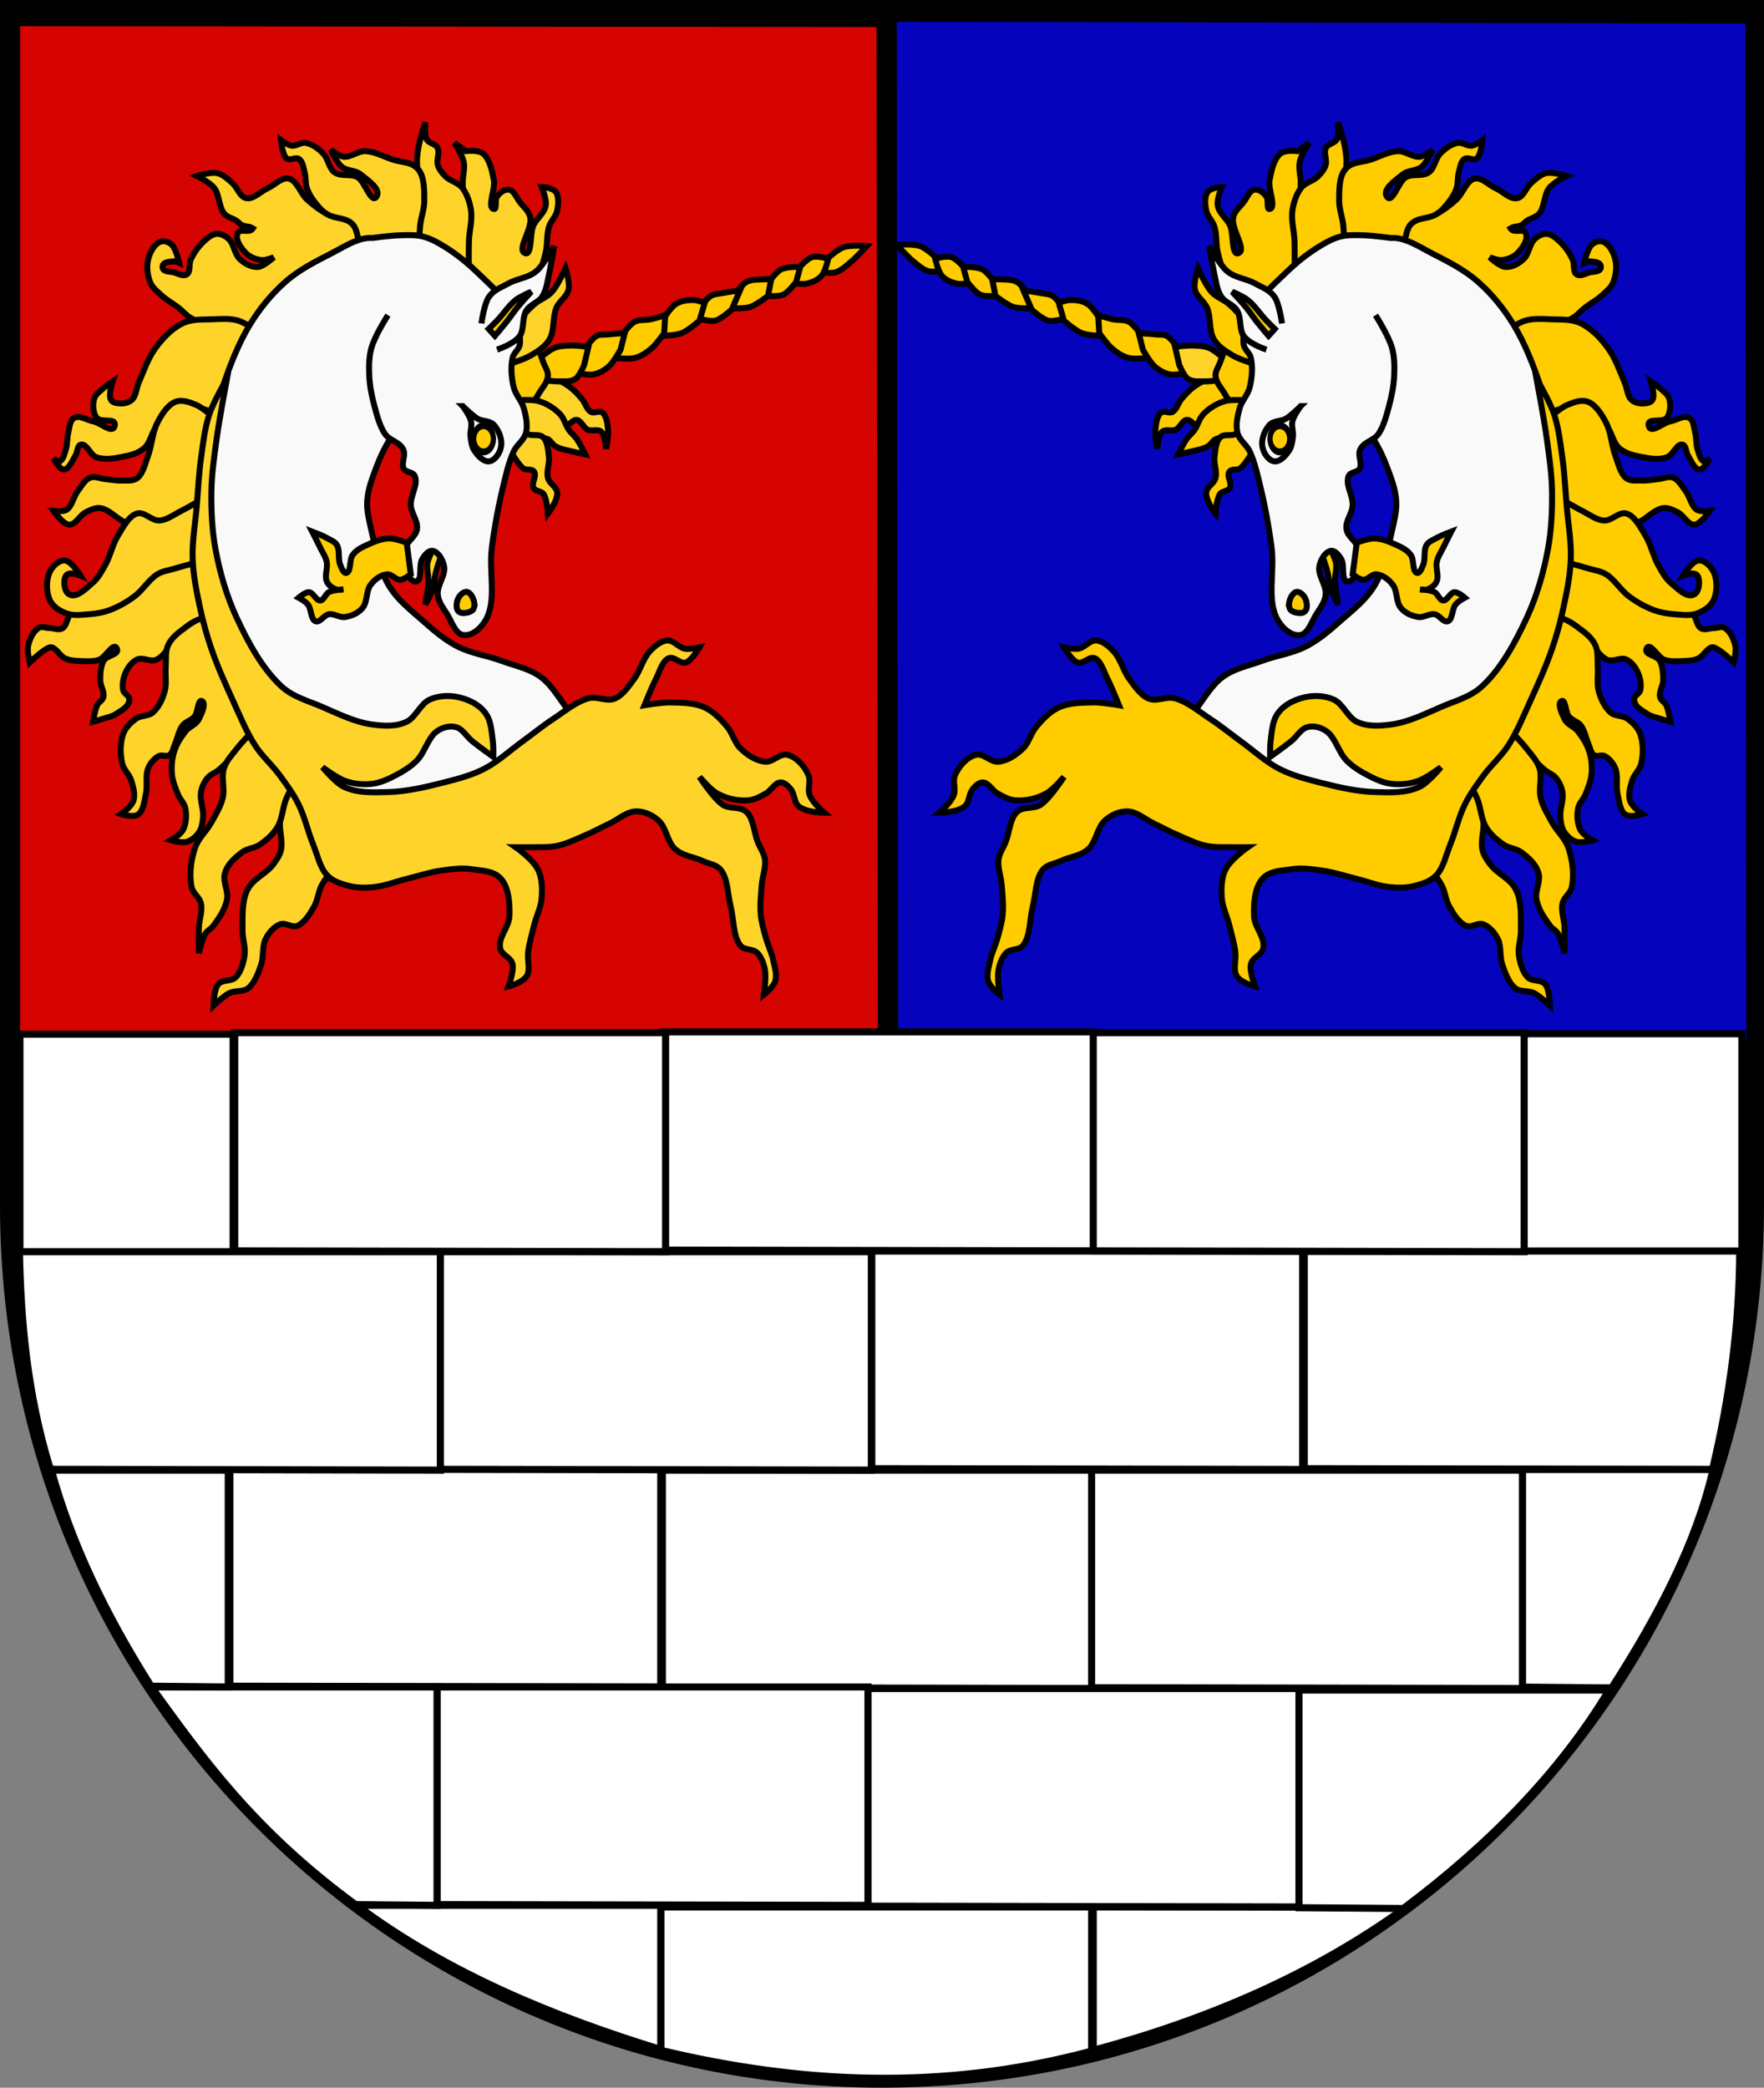
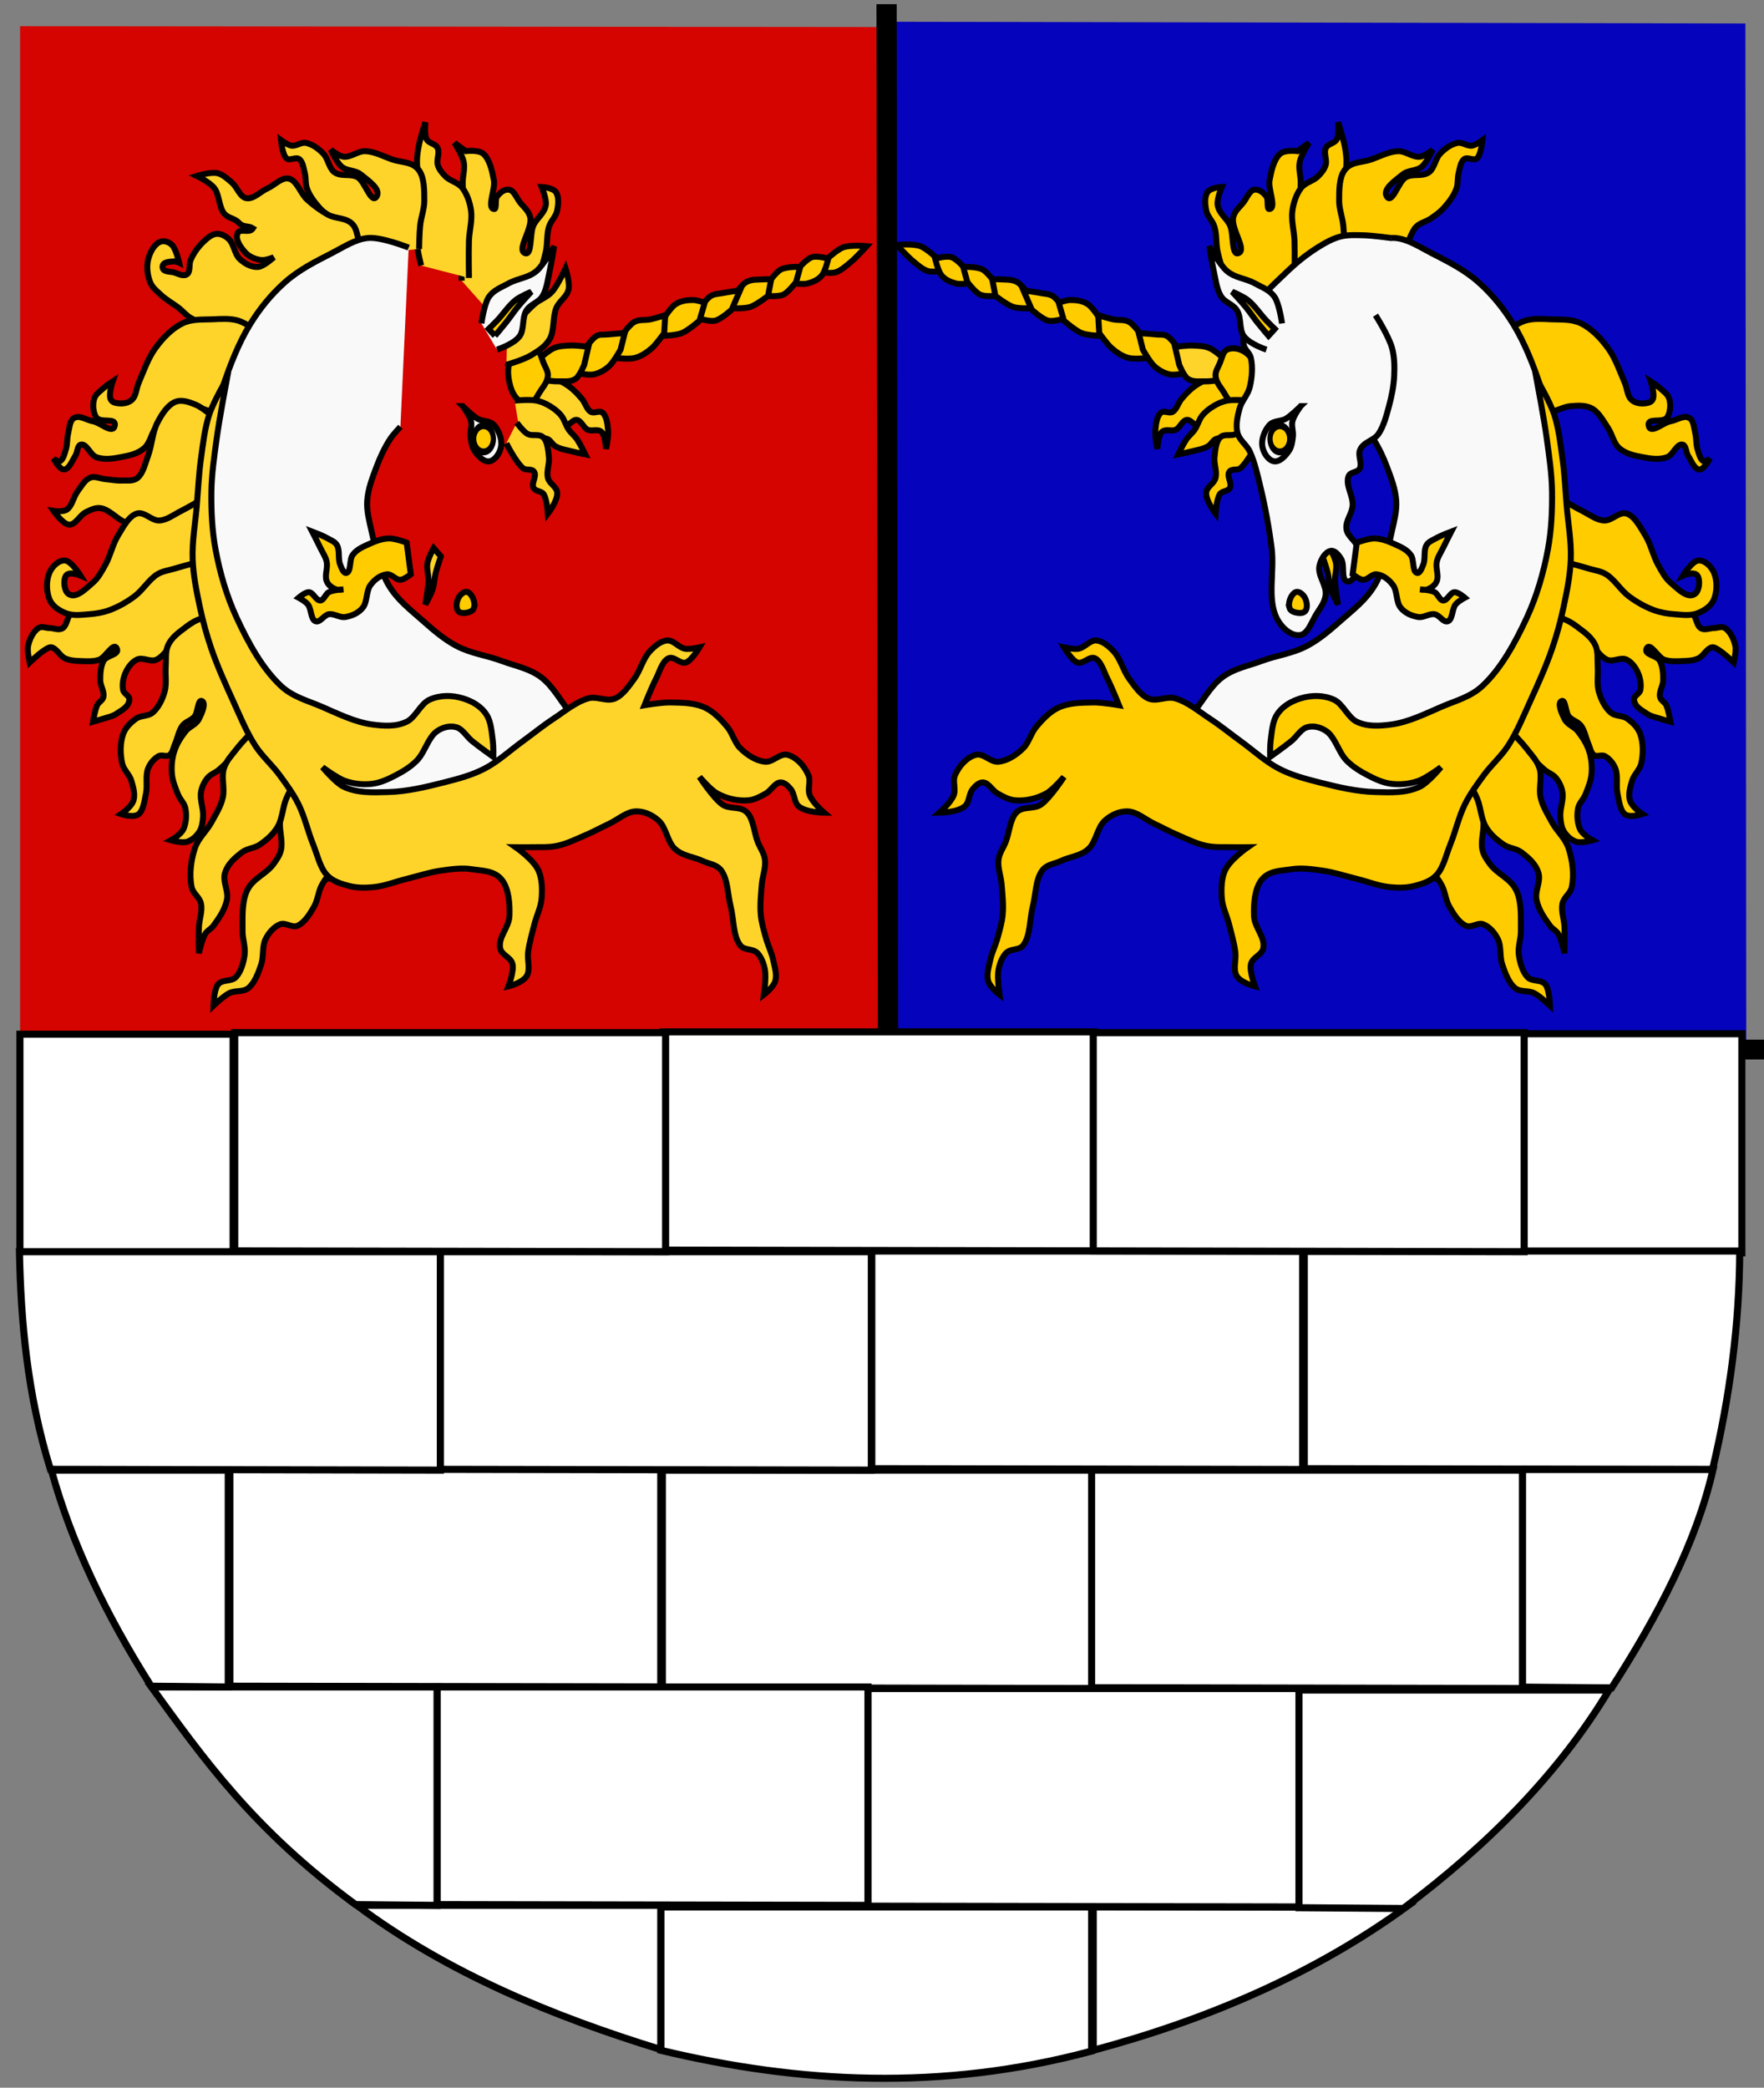
<svg xmlns="http://www.w3.org/2000/svg" xmlns:ns1="http://www.inkscape.org/namespaces/inkscape" xmlns:ns2="http://sodipodi.sourceforge.net/DTD/sodipodi-0.dtd" width="263.64" height="311.896" id="svg7644" version="1.1" ns1:version="0.48.4 r9939" ns2:docname="Wappen_Stadt_Hoellenwall.svg" ns2:version="0.32" ns1:output_extension="org.inkscape.output.svg.inkscape">
  <rect width="100%" height="100%" fill="#808080" stroke="none" />
  <defs id="defs7646" />
  <ns2:namedview id="base" pagecolor="#ffffff" bordercolor="#666666" borderopacity="1.0" ns1:pageopacity="0.0" ns1:pageshadow="2" ns1:zoom="2.6643518" ns1:cx="131.82008" ns1:cy="155.94788" ns1:document-units="px" ns1:current-layer="layer1" showgrid="false" ns1:window-width="1920" ns1:window-height="1018" ns1:window-x="-8" ns1:window-y="-8" ns1:window-maximized="1" units="px" fit-margin-top="0" fit-margin-left="0" fit-margin-right="0" fit-margin-bottom="0" showguides="true" ns1:guide-bbox="true" />
  <g ns1:label="Ebene 1" ns1:groupmode="layer" id="layer1" transform="translate(0, -0.42)">
-     <path id="overall_shield_1_-0" d="M 2.06,2.48 H 261.58 v 178.016 c 0,71.665 -58.095,129.76 -129.76,129.76 -71.665,0 -129.76,-58.095 -129.76,-129.76 V 2.48 z" ns1:connector-curvature="0" style="fill:#008000;stroke:rgb(0, 0, 0);stroke-width:4.119;fill-opacity:1" />
    <path style="fill:#d50400;fill-opacity:1;stroke:none" d="m 3.003,80.1 0,-75.762 127.658,0.127 127.658,0.127 0.128,75.635 0.128,75.635 -127.786,0 -127.786,0 0,-75.762 z" id="path4950" ns1:connector-curvature="0" />
    <path style="fill:#0504bc;fill-opacity:1;stroke:none" d="m 133.551,79.718 0,-76.046 63.654,0.128 63.654,0.128 0.064,75.918 0.064,75.918 -63.718,0 -63.718,0 0,-76.046 0,0 z" id="path6130" ns1:connector-curvature="0" />
    <path style="fill:none;stroke:#000000;stroke-width:3.024;stroke-linecap:butt;stroke-linejoin:miter;stroke-miterlimit:4;stroke-opacity:1;stroke-dasharray:none" d="M 132.505,1.044 132.72,157.258" id="path6128" ns1:connector-curvature="0" ns2:nodetypes="cc" />
    <path style="fill:#ffffff;stroke:#000000;stroke-width:2.961;stroke-linecap:butt;stroke-linejoin:miter;stroke-miterlimit:4;stroke-opacity:1;stroke-dasharray:none" d="m 3.273,157.221 260.445,0" id="path4944" ns1:connector-curvature="0" ns2:nodetypes="cc" />
    <g id="g31567" transform="translate(0,0.188)">
      <path ns2:nodetypes="caacaacc" id="path3622" d="m 197.66,83.35 c 0,0 0.564,1.624 0.776,2.471 0.201,0.806 0.213,1.691 0.466,2.471 0.266,0.822 1.086,2.265 1.086,2.265 0,0 -0.422,-2.317 -0.466,-3.5 -0.033,-0.894 0.297,-1.802 0.155,-2.677 -0.136,-0.841 -0.931,-2.265 -0.931,-2.265 l -1.086,1.235 z" style="fill:#ffcc00;stroke:#000000;stroke-width:0.892;stroke-linecap:butt;stroke-linejoin:miter;stroke-miterlimit:4;stroke-opacity:1;stroke-dasharray:none" ns1:connector-curvature="0" />
      <path ns2:nodetypes="caaaaacaaaaaac" id="path3684" d="m 181.362,56.378 c 0,0 -2.024,0.943 -2.949,1.647 -0.673,0.512 -1.291,1.156 -1.863,1.853 -0.458,0.56 -0.684,1.484 -1.242,1.853 -0.557,0.37 -1.364,-0.29 -1.863,0.206 -0.577,0.573 -0.699,1.726 -0.776,2.677 -0.073,0.898 0.31,2.677 0.31,2.677 0,0 0.118,-1.915 0.621,-2.471 0.562,-0.622 1.493,-0.055 2.173,-0.412 0.587,-0.308 0.927,-1.321 1.552,-1.441 0.648,-0.125 1.222,1.001 1.863,0.824 0.681,-0.188 0.97,-1.347 1.552,-1.853 0.523,-0.454 1.149,-0.656 1.707,-1.029 0.476,-0.318 1.397,-1.03 1.397,-1.03" style="fill:#ffcc00;stroke:#000000;stroke-width:0.892;stroke-linecap:butt;stroke-linejoin:miter;stroke-miterlimit:4;stroke-opacity:1;stroke-dasharray:none" ns1:connector-curvature="0" />
      <path ns2:nodetypes="cacaacc" id="path3706" d="m 140.541,39.288 c 0,0 -1.859,-1.843 -2.949,-2.265 -1.143,-0.443 -3.57,-0.206 -3.57,-0.206 0,0 1.603,1.749 2.483,2.471 0.689,0.565 1.385,1.194 2.173,1.441 0.604,0.189 1.863,0 1.863,0 l 0,-1.441 z" style="fill:#ffcc00;stroke:#000000;stroke-width:0.892;stroke-linecap:butt;stroke-linejoin:miter;stroke-miterlimit:4;stroke-opacity:1;stroke-dasharray:none" ns1:connector-curvature="0" />
      <path ns2:nodetypes="cacaacc" id="path3704" d="m 144.576,40.729 c 0,0 -1.428,-1.738 -2.328,-2.059 -0.801,-0.286 -2.483,0.206 -2.483,0.206 0,0 0.426,1.839 0.931,2.471 0.573,0.717 1.401,1.025 2.173,1.235 0.608,0.166 1.863,0 1.863,0 l -0.155,-1.853 z" style="fill:#ffcc00;stroke:#000000;stroke-width:0.892;stroke-linecap:butt;stroke-linejoin:miter;stroke-miterlimit:4;stroke-opacity:1;stroke-dasharray:none" ns1:connector-curvature="0" />
      <path ns2:nodetypes="caccacc" id="path3702" d="m 148.922,42.788 c 0,0 -1.208,-1.806 -2.018,-2.265 -0.909,-0.515 -2.949,-0.412 -2.949,-0.412 l 0.621,2.265 c 0,0 1.134,1.497 1.863,1.853 0.778,0.38 2.483,0.206 2.483,0.206 l 0,-1.647 z" style="fill:#ffcc00;stroke:#000000;stroke-width:0.892;stroke-linecap:butt;stroke-linejoin:miter;stroke-miterlimit:4;stroke-opacity:1;stroke-dasharray:none" ns1:connector-curvature="0" />
      <path ns2:nodetypes="caaccacc" id="path3700" d="m 153.889,44.435 c 0,0 -1.12,-1.636 -1.863,-2.059 -0.814,-0.464 -1.755,-0.343 -2.639,-0.412 -0.362,-0.028 -1.087,0 -1.087,0 l 0.466,2.471 c 0,0 1.697,1.329 2.639,1.647 0.854,0.288 2.639,0.206 2.639,0.206 l -0.155,-1.853 z" style="fill:#ffcc00;stroke:#000000;stroke-width:0.892;stroke-linecap:butt;stroke-linejoin:miter;stroke-miterlimit:4;stroke-opacity:1;stroke-dasharray:none" ns1:connector-curvature="0" />
      <path ns2:nodetypes="caaccacc" id="path3698" d="m 158.856,46.083 c 0,0 -0.949,-1.283 -1.552,-1.647 -0.526,-0.318 -1.135,-0.298 -1.707,-0.412 -0.876,-0.174 -2.639,-0.412 -2.639,-0.412 l 1.242,2.883 c 0,0 1.572,1.436 2.483,1.647 0.872,0.203 2.639,-0.412 2.639,-0.412 l -0.466,-1.647 z" style="fill:#ffcc00;stroke:#000000;stroke-width:0.892;stroke-linecap:butt;stroke-linejoin:miter;stroke-miterlimit:4;stroke-opacity:1;stroke-dasharray:none" ns1:connector-curvature="0" />
      <path ns2:nodetypes="caaccacc" id="path3696" d="m 164.444,47.936 c 0,0 -1.107,-1.771 -1.863,-2.265 -0.801,-0.524 -1.746,-0.621 -2.639,-0.618 -0.578,0.002 -1.707,0.412 -1.707,0.412 l 0.776,2.677 c 0,0 1.686,1.473 2.639,1.853 1.021,0.407 3.182,0.412 3.182,0.412 l -0.388,-2.471 z" style="fill:#ffcc00;stroke:#000000;stroke-width:0.892;stroke-linecap:butt;stroke-linejoin:miter;stroke-miterlimit:4;stroke-opacity:1;stroke-dasharray:none" ns1:connector-curvature="0" />
      <path ns2:nodetypes="caaccaacc" id="path3694" d="m 170.808,50.612 c 0,0 -1.211,-1.795 -2.018,-2.265 -0.764,-0.444 -1.661,-0.227 -2.483,-0.412 -0.73,-0.164 -2.173,-0.618 -2.173,-0.618 l 0.155,2.677 c 0,0 1.157,1.655 1.863,2.265 0.757,0.654 1.597,1.208 2.483,1.441 1.193,0.313 3.648,-0.103 3.648,-0.103 l -1.475,-2.986 z" style="fill:#ffcc00;stroke:#000000;stroke-width:0.892;stroke-linecap:butt;stroke-linejoin:miter;stroke-miterlimit:4;stroke-opacity:1;stroke-dasharray:none" ns1:connector-curvature="0" />
      <path ns2:nodetypes="caaccaacc" id="path3692" d="m 175.93,52.054 c 0,0 -0.939,-1.315 -1.552,-1.647 -0.481,-0.26 -1.034,-0.151 -1.552,-0.206 -0.878,-0.092 -2.639,-0.206 -2.639,-0.206 l 0.621,2.471 c 0,0 1.014,1.836 1.707,2.471 0.688,0.63 1.503,1.062 2.328,1.235 0.768,0.161 2.328,-0.206 2.328,-0.206 l -1.242,-3.912 z" style="fill:#ffcc00;stroke:#000000;stroke-width:0.892;stroke-linecap:butt;stroke-linejoin:miter;stroke-miterlimit:4;stroke-opacity:1;stroke-dasharray:none" ns1:connector-curvature="0" />
      <path ns2:nodetypes="caaccaacc" id="path3690" d="m 183.147,54.01 c 0,0 -1.481,-1.38 -2.328,-1.75 -0.817,-0.357 -1.702,-0.377 -2.561,-0.412 -0.881,-0.036 -2.639,0.206 -2.639,0.206 l 0.621,2.677 c 0,0 0.662,1.633 1.242,2.059 0.774,0.57 1.753,0.382 2.639,0.412 0.778,0.026 2.328,-0.206 2.328,-0.206 l 0.698,-2.986 z" style="fill:#ffd42a;stroke:#000000;stroke-width:0.892;stroke-linecap:butt;stroke-linejoin:miter;stroke-miterlimit:4;stroke-opacity:1;stroke-dasharray:none" ns1:connector-curvature="0" />
      <path ns2:nodetypes="caaaaaaaa" id="path3688" d="m 187.261,54.113 c -0.801,-1.455 -2.593,-2.223 -3.88,-1.647 -0.598,0.268 -0.776,1.33 -1.087,2.059 -0.251,0.588 -0.664,1.18 -0.621,1.853 0.063,0.986 0.769,1.705 1.242,2.471 0.325,0.525 0.613,1.181 1.086,1.441 0.526,0.289 1.187,0.305 1.707,0 0.703,-0.413 1.275,-1.313 1.552,-2.265 0.354,-1.216 0.58,-2.859 0,-3.912 z" style="fill:#ffcc00;stroke:#000000;stroke-width:0.892;stroke-linecap:butt;stroke-linejoin:miter;stroke-miterlimit:4;stroke-opacity:1;stroke-dasharray:none" ns1:connector-curvature="0" />
      <path ns2:nodetypes="caaaaacaaaac" id="path3686" d="m 186.64,60.084 c 0,0 -2.185,-0.214 -3.26,0 -0.696,0.139 -1.379,0.432 -2.018,0.824 -0.612,0.375 -1.22,0.823 -1.707,1.441 -0.456,0.579 -0.665,1.435 -1.087,2.059 -0.367,0.543 -0.871,0.903 -1.242,1.441 -0.475,0.689 -1.242,2.265 -1.242,2.265 0,0 1.245,-0.247 1.863,-0.412 0.886,-0.236 1.816,-0.329 2.639,-0.824 0.405,-0.244 0.668,-0.828 1.086,-1.03 0.634,-0.306 1.354,-0.048 2.018,-0.206 0.741,-0.176 2.173,-0.824 2.173,-0.824" style="fill:#ffcc00;stroke:#000000;stroke-width:0.892;stroke-linecap:butt;stroke-linejoin:miter;stroke-miterlimit:4;stroke-opacity:1;stroke-dasharray:none" ns1:connector-curvature="0" />
      <path ns2:nodetypes="caaaacaaaaac" id="path3682" d="m 187.882,66.467 c 0,0 -1.425,2.835 -2.483,3.706 -0.501,0.412 -1.371,-0.025 -1.707,0.618 -0.326,0.623 0.433,1.603 0.155,2.265 -0.281,0.67 -1.183,0.439 -1.552,1.03 -0.481,0.769 -0.621,2.883 -0.621,2.883 0,0 -1.463,-1.891 -1.397,-3.089 0.053,-0.973 1.173,-1.336 1.397,-2.265 0.237,-0.983 -0.262,-2.067 -0.155,-3.088 0.106,-1.011 0.191,-2.22 0.776,-2.883 0.641,-0.725 1.718,-0.152 2.483,-0.618 0.602,-0.366 1.552,-1.647 1.552,-1.647" style="fill:#ffcc00;stroke:#000000;stroke-width:0.892;stroke-linecap:butt;stroke-linejoin:miter;stroke-miterlimit:4;stroke-opacity:1;stroke-dasharray:none" ns1:connector-curvature="0" />
-       <path ns2:nodetypes="caacaaaac" id="path3680" d="m 187.726,49.995 c 0,0 -2.592,-3.061 -4.036,-4.324 -0.831,-0.727 -1.879,-1 -2.639,-1.853 -0.845,-0.949 -2.018,-3.5 -2.018,-3.5 0,0 -0.666,2.073 -0.466,3.088 0.241,1.224 1.416,1.764 1.863,2.883 0.553,1.383 0.241,3.26 0.931,4.53 0.654,1.205 1.779,1.844 2.794,2.471 1.173,0.724 3.725,1.441 3.725,1.441" style="fill:#ffcc00;stroke:#000000;stroke-width:0.892;stroke-linecap:butt;stroke-linejoin:miter;stroke-miterlimit:4;stroke-opacity:1;stroke-dasharray:none" ns1:connector-curvature="0" />
      <path ns2:nodetypes="caaaaaacaaaaaaaaaaccaaaaac" id="path3678" d="m 189.434,47.936 c 0,0 -2.125,-1.68 -3.104,-2.677 -1.104,-1.124 -2.286,-2.212 -3.104,-3.706 -0.599,-1.094 -0.949,-2.411 -1.242,-3.706 -0.272,-1.2 -0.118,-2.542 -0.466,-3.706 -0.274,-0.92 -1.053,-1.513 -1.242,-2.471 -0.171,-0.866 -0.271,-1.983 0.155,-2.677 0.476,-0.774 2.173,-0.824 2.173,-0.824 0,0 -0.752,1.76 -0.621,2.677 0.186,1.295 1.362,1.949 1.863,3.088 0.561,1.277 0.172,4.534 1.242,4.118 1.314,-0.511 -1.147,-3.604 -0.776,-5.353 0.208,-0.982 1.007,-1.545 1.552,-2.265 0.493,-0.651 0.866,-1.698 1.552,-1.853 0.663,-0.15 1.405,0.376 1.863,1.029 0.334,0.477 -0.019,1.957 0.466,1.853 1.072,-0.231 -0.261,-2.925 0,-4.324 0.266,-1.431 0.636,-3.078 1.552,-3.912 0.73,-0.665 2.639,-0.412 2.639,-0.412 l 1.707,-1.235 c 0,0 -1.182,1.776 -1.397,2.883 -0.194,0.999 0.163,2.057 0.155,3.088 -0.012,1.584 -0.259,3.153 -0.31,4.736 -0.034,1.029 -0.058,2.062 0,3.088 0.078,1.384 0.388,2.734 0.466,4.118 0.05,0.89 0,2.677 0,2.677" style="fill:#ffcc00;stroke:#000000;stroke-width:0.892;stroke-linecap:butt;stroke-linejoin:miter;stroke-miterlimit:4;stroke-opacity:1;stroke-dasharray:none" ns1:connector-curvature="0" />
      <path ns2:nodetypes="caaaaaaacaaaaaaa" id="path3676" d="m 193.469,41.759 c 0,0 0.063,-3.708 0,-5.559 -0.052,-1.515 -0.522,-3.04 -0.31,-4.53 0.172,-1.206 0.595,-2.416 1.242,-3.294 0.696,-0.944 1.858,-1.034 2.639,-1.853 0.431,-0.453 0.893,-0.964 1.087,-1.647 0.218,-0.771 -0.299,-1.749 0,-2.471 0.325,-0.784 1.358,-0.675 1.707,-1.441 0.322,-0.707 0.155,-2.471 0.155,-2.471 0,0 0.696,2.164 0.931,3.294 0.154,0.74 0.282,1.498 0.31,2.265 0.03,0.825 -0.078,1.651 -0.155,2.471 -0.117,1.243 -0.417,2.455 -0.466,3.706 -0.043,1.099 0.042,2.204 0.155,3.294 0.101,0.974 0.473,1.9 0.466,2.883 -0.009,1.199 -0.621,3.5 -0.621,3.5" style="fill:#ffcc00;stroke:#000000;stroke-width:0.892;stroke-linecap:butt;stroke-linejoin:miter;stroke-miterlimit:4;stroke-opacity:1;stroke-dasharray:none" ns1:connector-curvature="0" />
      <path ns2:nodetypes="caaaaaacaaaaaaaacaaaaaaaac" id="path3674" d="m 200.92,37.435 c 0,0 -0.033,-2.343 -0.155,-3.5 -0.132,-1.253 -0.623,-2.441 -0.621,-3.706 0.005,-1.548 -0.018,-3.395 0.776,-4.53 0.957,-1.369 2.676,-1.162 4.036,-1.647 1.333,-0.475 2.655,-1.2 4.036,-1.235 1.106,-0.028 2.159,0.975 3.259,0.824 0.669,-0.092 1.863,-1.029 1.863,-1.029 0,0 -0.881,1.873 -1.552,2.471 -0.856,0.762 -2.077,0.507 -2.949,1.235 -0.96,0.802 -3.093,2.182 -2.328,3.294 0.795,1.156 1.715,-2.249 2.794,-2.883 1.104,-0.648 2.536,0.005 3.57,-0.824 0.726,-0.582 0.891,-1.971 1.552,-2.677 0.757,-0.808 1.677,-1.456 2.639,-1.647 0.724,-0.144 1.446,0.527 2.173,0.412 0.553,-0.088 1.552,-0.824 1.552,-0.824 0,0 -0.198,2.106 -0.776,2.677 -0.541,0.535 -1.458,-0.293 -2.018,0.206 -0.48,0.428 -0.593,1.331 -0.776,2.059 -0.183,0.728 -0.062,1.572 -0.31,2.265 -0.41,1.143 -1.137,2.061 -1.863,2.883 -0.6,0.68 -1.317,1.165 -2.018,1.647 -0.7,0.481 -1.553,0.589 -2.173,1.235 -0.407,0.424 -0.659,1.063 -0.931,1.647 -0.365,0.783 -0.931,2.471 -0.931,2.471" style="fill:#ffcc00;stroke:#000000;stroke-width:0.892;stroke-linecap:butt;stroke-linejoin:miter;stroke-miterlimit:4;stroke-opacity:1;stroke-dasharray:none" ns1:connector-curvature="0" />
-       <path ns2:nodetypes="caaaaaaaacaascaaacaaaaaaaaaacaaaaaaaaaac" id="path3672" d="m 209.767,37.847 c 0,0 0.204,-2.943 0.931,-3.912 0.958,-1.276 2.633,-0.935 3.88,-1.647 1.085,-0.619 2.138,-1.364 3.104,-2.265 0.959,-0.895 1.489,-2.778 2.639,-3.088 1.122,-0.303 2.173,0.961 3.26,1.441 1.087,0.48 2.135,1.729 3.26,1.441 0.865,-0.221 1.282,-1.621 2.018,-2.265 0.676,-0.591 1.377,-1.247 2.173,-1.441 1.023,-0.25 3.104,0.412 3.104,0.412 0,0 -1.943,0.909 -2.639,1.853 -0.728,0.988 -0.656,2.736 -1.397,3.706 -0.593,0.776 -1.56,0.696 -2.251,1.441 -0.683,0.738 -1.406,0.379 -2.095,0.824 0.545,0.855 2.009,-0.154 2.328,0.824 0.303,0.93 -0.511,2.01 -1.086,2.677 -0.666,0.771 -1.604,1.122 -2.483,1.235 -0.626,0.081 -1.863,-0.412 -1.863,-0.412 0,0 1.473,1.376 2.328,1.441 0.98,0.075 2.004,-0.462 2.794,-1.235 0.716,-0.702 0.836,-2.181 1.552,-2.883 0.526,-0.516 1.209,-0.872 1.863,-0.824 0.74,0.054 1.419,0.657 2.018,1.235 0.74,0.714 1.409,1.622 1.863,2.677 0.268,0.622 0.02,1.654 0.466,2.059 0.556,0.506 1.358,-0.017 2.018,-0.206 0.592,-0.17 1.707,-0.02 1.707,-0.824 0,-0.803 -1.103,-0.763 -1.707,-0.824 -0.263,-0.026 -0.776,0.206 -0.776,0.206 0,0 0.465,-2.087 1.086,-2.677 0.512,-0.486 1.272,-0.699 1.863,-0.412 0.827,0.403 1.456,1.556 1.707,2.677 0.238,1.061 0.076,2.313 -0.31,3.294 -0.322,0.819 -0.986,1.317 -1.552,1.853 -0.867,0.821 -1.878,1.336 -2.794,2.059 -0.58,0.458 -1.086,1.093 -1.707,1.441 -1.029,0.577 -2.154,0.816 -3.259,1.03 -0.923,0.178 -1.88,-0.039 -2.794,0.206 -0.754,0.202 -1.42,0.824 -2.173,1.029 -1.625,0.443 -4.967,0.412 -4.967,0.412" style="fill:#ffcc00;stroke:#000000;stroke-width:0.892;stroke-linecap:butt;stroke-linejoin:miter;stroke-miterlimit:4;stroke-opacity:1;stroke-dasharray:none" ns1:connector-curvature="0" />
      <path ns2:nodetypes="caaaaaaaacaaaaaaaaacaaaaaaaaaac" id="path3670" d="m 224.978,49.789 c 0,0 1.908,-1.339 2.949,-1.647 1.264,-0.373 2.587,-0.26 3.88,-0.206 1.508,0.063 3.087,-0.076 4.501,0.618 1.534,0.753 2.9,2.144 4.036,3.706 1.066,1.466 1.725,3.376 2.483,5.147 0.343,0.801 0.386,1.901 0.931,2.471 0.542,0.566 1.329,0.678 2.018,0.618 0.441,-0.039 1.018,-0.112 1.242,-0.618 0.344,-0.779 -0.31,-2.677 -0.31,-2.677 0,0 0.962,0.621 1.397,1.029 0.508,0.478 1.186,0.87 1.397,1.647 0.231,0.849 0.128,1.987 -0.31,2.677 -0.633,0.995 -3.019,-0.032 -2.794,1.235 0.252,1.417 2.17,-0.439 3.259,-0.618 0.981,-0.161 2.091,-1.063 2.949,-0.412 0.543,0.412 0.589,1.473 0.776,2.265 0.173,0.732 0.094,1.553 0.31,2.265 0.21,0.688 0.402,1.612 0.931,1.853 0.31,0.141 0.931,-0.412 0.931,-0.412 0,0 -0.89,1.675 -1.552,1.647 -0.769,-0.032 -1.214,-1.276 -1.707,-2.059 -0.313,-0.497 -0.301,-1.496 -0.776,-1.647 -0.88,-0.281 -1.456,1.533 -2.328,1.853 -1.197,0.44 -2.497,0.242 -3.725,0 -1.23,-0.243 -2.56,-0.479 -3.57,-1.441 -0.723,-0.689 -0.965,-1.995 -1.552,-2.883 -0.7,-1.059 -1.36,-2.305 -2.328,-2.883 -0.995,-0.594 -2.17,-0.493 -3.259,-0.412 -1.003,0.075 -1.95,0.686 -2.949,0.824 -0.875,0.121 -2.639,0 -2.639,0" style="fill:#ffcc00;stroke:#000000;stroke-width:0.892;stroke-linecap:butt;stroke-linejoin:miter;stroke-miterlimit:4;stroke-opacity:1;stroke-dasharray:none" ns1:connector-curvature="0" />
-       <path ns2:nodetypes="caaaaaaaaaacaaaaaaac" id="path3668" d="m 231.652,62.555 c 0,0 1.686,-1.471 2.639,-1.853 0.995,-0.399 2.114,-0.835 3.104,-0.412 1.116,0.477 1.973,1.807 2.639,3.088 0.752,1.449 0.81,3.364 1.397,4.942 0.432,1.161 0.732,2.593 1.552,3.294 0.658,0.563 1.546,0.375 2.328,0.412 0.829,0.038 1.656,-0.135 2.483,-0.206 0.776,-0.067 1.589,-0.525 2.328,-0.206 0.769,0.331 1.302,1.286 1.863,2.059 0.588,0.811 0.806,2.141 1.552,2.677 0.593,0.426 2.018,0.206 2.018,0.206 0,0 -1.396,2.012 -2.328,2.059 -0.949,0.048 -1.595,-1.407 -2.483,-1.853 -0.693,-0.348 -1.436,-0.715 -2.173,-0.618 -1.291,0.171 -2.35,1.472 -3.57,2.059 -0.862,0.415 -1.731,0.856 -2.639,1.03 -0.973,0.186 -1.971,0.128 -2.949,0 -1.313,-0.172 -2.622,-0.504 -3.88,-1.03 -0.862,-0.36 -2.483,-1.441 -2.483,-1.441" style="fill:#ffcc00;stroke:#000000;stroke-width:0.892;stroke-linecap:butt;stroke-linejoin:miter;stroke-miterlimit:4;stroke-opacity:1;stroke-dasharray:none" ns1:connector-curvature="0" />
      <path ns2:nodetypes="caaaaaaaaacaaaaaaaaaacaaaaaaaaac" id="path3658" d="m 231.652,92.204 c 0,0 2.591,0.617 3.725,1.441 0.965,0.701 1.625,1.97 2.483,2.883 0.751,0.799 1.414,1.868 2.328,2.265 0.934,0.406 2.032,-0.47 2.949,0 0.717,0.368 1.339,1.163 1.707,2.059 0.301,0.733 0.479,1.666 0.31,2.471 -0.128,0.61 -0.971,0.811 -0.931,1.441 0.068,1.068 1.148,1.558 1.863,2.059 0.666,0.467 1.443,0.578 2.173,0.824 0.462,0.156 1.397,0.412 1.397,0.412 0,0 -0.277,-1.732 -0.621,-2.471 -0.231,-0.495 -0.814,-0.674 -0.931,-1.235 -0.171,-0.818 0.455,-1.622 0.466,-2.471 0.012,-0.983 -0.054,-2.065 -0.466,-2.883 -0.454,-0.903 -2.426,-0.913 -2.018,-1.853 0.485,-1.117 1.697,1.329 2.639,1.647 0.854,0.288 1.758,0.244 2.639,0.206 0.834,-0.036 1.696,-0.045 2.483,-0.412 0.745,-0.347 1.239,-1.474 2.018,-1.647 0.235,-0.052 0.477,0.088 0.698,0.206 0.926,0.493 2.561,2.059 2.561,2.059 0,0 0.397,-1.67 0.233,-2.471 -0.223,-1.086 -0.791,-2.179 -1.552,-2.677 -0.487,-0.318 -1.086,0 -1.63,0 -0.673,0 -1.421,0.412 -2.018,0 -0.56,-0.387 -0.628,-1.482 -1.087,-2.059 -0.708,-0.891 -1.594,-1.525 -2.483,-2.059 -0.984,-0.591 -2.155,-0.552 -3.104,-1.235 -1.549,-1.114 -2.481,-3.429 -4.036,-4.53 -1.994,-1.412 -4.316,-1.801 -6.519,-2.471 -1.177,-0.358 -3.57,-0.824 -3.57,-0.824" style="fill:#ffcc00;stroke:#000000;stroke-width:0.892;stroke-linecap:butt;stroke-linejoin:miter;stroke-miterlimit:4;stroke-opacity:1;stroke-dasharray:none" ns1:connector-curvature="0" />
      <path ns2:nodetypes="cccaaaaaaaacaaaaaaaaacc" id="path3664" d="m 232.584,84.38 0.931,-9.471 m 0,0 c 0,0 1.951,1.149 2.949,1.647 1.072,0.535 2.116,1.367 3.26,1.441 1.166,0.076 2.284,-1.415 3.415,-1.029 1.207,0.411 2.009,2.011 2.794,3.294 0.788,1.289 1.123,2.985 1.863,4.324 0.541,0.98 1.094,2.018 1.863,2.677 1.099,0.942 2.608,2.552 3.725,1.647 0.581,-0.47 0.753,-1.992 0.31,-2.677 -0.472,-0.729 -2.173,0 -2.173,0 0,0 1.367,-2.206 2.328,-2.265 0.904,-0.055 1.882,0.808 2.328,1.853 0.484,1.135 0.464,2.762 0,3.912 -0.44,1.091 -1.442,1.675 -2.328,2.059 -1.132,0.491 -2.38,0.289 -3.57,0.206 -1.045,-0.073 -2.096,-0.245 -3.104,-0.618 -1.296,-0.479 -2.552,-1.185 -3.725,-2.059 -1.227,-0.914 -2.139,-2.504 -3.415,-3.294 -0.773,-0.479 -1.652,-0.57 -2.483,-0.824 -0.979,-0.299 -2.949,-0.824 -2.949,-0.824 l -2.018,0" style="fill:#ffcc00;stroke:#000000;stroke-width:0.892;stroke-linecap:butt;stroke-linejoin:miter;stroke-miterlimit:4;stroke-opacity:1;stroke-dasharray:none" ns1:connector-curvature="0" />
      <path ns2:nodetypes="caaaaaaacaaaaaaaaaaaaaaaacaaaaaaaaaaac" id="path3654" d="m 224.978,109.088 c 0,0 2.352,2.654 3.57,3.912 0.759,0.784 1.516,1.58 2.328,2.265 0.547,0.461 1.24,0.64 1.707,1.235 0.435,0.554 0.803,1.277 0.931,2.059 0.2,1.214 -0.395,2.468 -0.31,3.706 0.049,0.714 0.144,1.483 0.466,2.059 0.444,0.796 1.142,1.39 1.863,1.647 0.801,0.286 2.483,-0.206 2.483,-0.206 0,0 -1.468,-0.807 -1.863,-1.647 -0.414,-0.881 -0.496,-2.079 -0.31,-3.088 0.15,-0.814 0.786,-1.322 1.087,-2.059 0.398,-0.975 0.825,-1.989 0.931,-3.088 0.107,-1.098 0,-2.266 -0.31,-3.294 -0.356,-1.186 -1.018,-2.198 -1.707,-3.088 -0.586,-0.757 -1.559,-0.955 -2.018,-1.853 -0.388,-0.758 -1.102,-2.323 -0.466,-2.677 0.622,-0.346 0.6,1.644 1.086,2.265 0.518,0.661 1.363,0.756 1.863,1.441 0.531,0.729 0.703,1.8 1.086,2.677 0.245,0.56 0.36,1.308 0.776,1.647 0.487,0.397 1.184,-0.098 1.707,0.206 0.638,0.37 1.234,1.032 1.552,1.853 0.428,1.106 0.057,2.509 0.31,3.706 0.231,1.094 0.364,2.478 1.086,3.088 0.742,0.627 2.639,0 2.639,0 0,0 -1.573,-1.058 -1.863,-2.059 -0.263,-0.906 0.044,-1.979 0.31,-2.883 0.299,-1.01 1.172,-1.633 1.397,-2.677 0.3,-1.387 0.306,-3.017 -0.155,-4.324 -0.357,-1.012 -1.129,-1.716 -1.863,-2.265 -0.798,-0.598 -1.888,-0.331 -2.639,-1.03 -0.788,-0.733 -1.383,-1.887 -1.707,-3.088 -0.315,-1.165 -0.068,-2.474 -0.155,-3.706 -0.073,-1.034 0.079,-2.188 -0.31,-3.089 -0.587,-1.357 -1.77,-2.104 -2.794,-2.883 -0.725,-0.552 -1.507,-1.026 -2.328,-1.235 -0.813,-0.208 -2.483,0 -2.483,0" style="fill:#ffcc00;stroke:#000000;stroke-width:0.892;stroke-linecap:butt;stroke-linejoin:miter;stroke-miterlimit:4;stroke-opacity:1;stroke-dasharray:none" ns1:connector-curvature="0" />
      <path ns2:nodetypes="caaaaaaaacaaaaaaaaac" id="path3646" d="m 213.492,129.678 c 0,0 1.466,1.795 2.018,2.883 0.478,0.942 0.572,2.18 1.086,3.088 0.661,1.167 1.443,2.41 2.483,2.883 0.833,0.379 1.798,-0.555 2.639,-0.206 0.879,0.365 1.682,1.231 2.173,2.265 0.508,1.071 0.235,2.549 0.621,3.706 0.436,1.306 0.963,2.715 1.863,3.5 0.839,0.732 2.014,0.337 2.949,0.824 0.843,0.439 2.328,1.853 2.328,1.853 0,0 -0.07,-2.312 -0.621,-3.088 -0.673,-0.949 -2.052,-0.382 -2.794,-1.235 -0.699,-0.804 -1.082,-2.085 -1.242,-3.294 -0.153,-1.157 0.319,-2.326 0.31,-3.5 -0.015,-2.009 0.14,-4.234 -0.621,-5.971 -0.852,-1.947 -2.863,-2.491 -4.036,-4.118 -0.436,-0.606 -0.912,-1.254 -1.087,-2.059 -0.287,-1.321 0.232,-2.747 0.155,-4.118 -0.058,-1.047 -0.092,-2.163 -0.466,-3.088 -0.449,-1.113 -2.018,-2.677 -2.018,-2.677" style="fill:#ffcc00;stroke:#000000;stroke-width:0.892;stroke-linecap:butt;stroke-linejoin:miter;stroke-miterlimit:4;stroke-opacity:1;stroke-dasharray:none" ns1:connector-curvature="0" />
      <path ns2:nodetypes="caaaaaaaacaaaaaaaac" id="path3648" d="m 225.444,109.088 c 0,0 1.931,1.959 2.794,3.088 0.679,0.889 1.51,1.706 1.863,2.883 0.402,1.341 -0.164,2.945 0.155,4.324 0.321,1.384 1.069,2.531 1.707,3.706 0.751,1.383 1.979,2.344 2.483,3.912 0.572,1.778 0.852,3.902 0.466,5.765 -0.206,0.993 -1.195,1.477 -1.397,2.471 -0.23,1.134 0.259,2.328 0.31,3.5 0.057,1.302 0,3.912 0,3.912 0,0 -0.444,-2.061 -0.931,-2.883 -0.32,-0.54 -0.884,-0.74 -1.242,-1.235 -0.824,-1.141 -1.726,-2.38 -2.018,-3.912 -0.242,-1.271 0.655,-2.683 0.311,-3.912 -0.396,-1.411 -1.509,-2.318 -2.483,-3.088 -0.843,-0.667 -1.926,-0.626 -2.794,-1.235 -0.978,-0.688 -1.969,-1.507 -2.639,-2.677 -0.674,-1.178 -0.71,-2.819 -1.242,-4.118 -0.514,-1.255 -1.863,-3.5 -1.863,-3.5" style="fill:#ffcc00;stroke:#000000;stroke-width:0.892;stroke-linecap:butt;stroke-linejoin:miter;stroke-miterlimit:4;stroke-opacity:1;stroke-dasharray:none" ns1:connector-curvature="0" />
      <path ns2:nodetypes="caaaaaaaaaaccaaaaaaaaaaaac" id="path2832" d="m 203.713,63.996 c 0,0 1.1,1.151 1.552,1.853 0.802,1.245 1.469,2.652 2.018,4.118 0.611,1.633 1.289,3.329 1.397,5.147 0.087,1.463 -0.306,2.917 -0.621,4.324 -0.621,2.773 -1.173,5.717 -2.483,8.03 -1.35,2.382 -3.413,3.897 -5.277,5.559 -1.577,1.406 -3.202,2.775 -4.967,3.706 -2.18,1.151 -4.571,1.418 -6.829,2.265 -1.984,0.744 -4.117,1.093 -5.898,2.471 -1.771,1.37 -2.988,3.724 -4.501,5.559 -2.001,2.427 -4.436,4.32 -6.053,7.206 25.808,27.056 26.675,8.725 42.219,17.09 0.093,-2.602 0.951,-5.105 1.863,-7.412 1.081,-2.736 2.726,-5.012 4.191,-7.412 2.03,-3.327 4.535,-6.151 6.364,-9.677 1.627,-3.137 2.875,-6.607 4.036,-10.089 0.867,-2.601 1.721,-5.25 2.173,-8.03 0.547,-3.365 0.682,-6.853 0.621,-10.295 -0.067,-3.804 -0.468,-7.609 -1.086,-11.324 -0.515,-3.095 -1.208,-6.161 -2.173,-9.06 -1.087,-3.263 -2.35,-6.487 -4.036,-9.265 -1.493,-2.46 -3.296,-4.631 -5.277,-6.383 -2.138,-1.89 -4.59,-3.09 -6.985,-4.324 -1.769,-0.912 -3.538,-2.105 -5.433,-2.265 -2.046,-0.172 -6.053,1.441 -6.053,1.441" style="fill:#f9f9f9;fill-opacity:1;stroke:#000000;stroke-width:0.892;stroke-linecap:butt;stroke-linejoin:miter;stroke-miterlimit:4;stroke-opacity:1;stroke-dasharray:none" ns1:connector-curvature="0" />
      <path ns2:nodetypes="caaaaaaaaaaaaaaaaaaaaaaaaaaaaaaaac" id="path2830" d="m 205.576,47.318 c 0,0 1.98,3.078 2.483,4.942 0.351,1.299 0.375,2.741 0.31,4.118 -0.072,1.545 -0.383,3.072 -0.776,4.53 -0.39,1.445 -0.786,2.967 -1.552,4.118 -0.741,1.113 -2.266,1.162 -2.794,2.471 -0.317,0.787 0.343,1.909 0,2.677 -0.331,0.739 -1.43,0.458 -1.707,1.235 -0.473,1.326 0.704,2.861 0.621,4.324 -0.07,1.234 -1.083,2.279 -0.931,3.5 0.15,1.206 1.431,1.717 1.707,2.883 0.28,1.18 0.327,2.647 -0.155,3.706 -0.312,0.685 -0.988,1.52 -1.552,1.235 -0.811,-0.409 -0.24,-2.39 -0.776,-3.294 -0.373,-0.629 -0.953,-1.333 -1.552,-1.235 -0.799,0.13 -1.506,1.231 -1.707,2.265 -0.283,1.451 1.096,2.841 0.931,4.324 -0.126,1.13 -0.857,1.993 -1.397,2.883 -0.689,1.134 -1.243,2.868 -2.328,3.088 -1.327,0.27 -2.819,-0.995 -3.57,-2.471 -1.483,-2.915 -0.331,-7.034 -0.776,-10.501 -0.403,-3.134 -0.976,-6.238 -1.707,-9.265 -0.425,-1.76 -0.83,-3.567 -1.552,-5.147 -0.494,-1.082 -1.585,-1.672 -1.863,-2.883 -0.258,-1.124 0.017,-2.392 0.31,-3.5 0.324,-1.222 1.261,-2.058 1.552,-3.294 0.325,-1.377 0.457,-2.938 0.155,-4.324 -0.175,-0.805 -0.991,-1.231 -1.087,-2.059 -0.18,-1.566 0.434,-3.203 1.087,-4.53 1.282,-2.607 3.384,-4.339 5.277,-6.177 1.461,-1.418 3.022,-2.673 4.656,-3.706 1.093,-0.691 2.227,-1.333 3.415,-1.647 1.117,-0.296 2.275,-0.227 3.415,-0.206 1.401,0.026 4.191,0.412 4.191,0.412" style="fill:#f9f9f9;fill-opacity:1;stroke:#000000;stroke-width:0.892;stroke-linecap:butt;stroke-linejoin:miter;stroke-miterlimit:4;stroke-opacity:1;stroke-dasharray:none" ns1:connector-curvature="0" />
      <path ns2:nodetypes="caaaaaaaaaaaacaaaaaaacaaaaaaaaaaaacaaacaaaaaaaacaaaaaacaaaaaaaaacaaaaaaaaaaaaacaaaaacaaaaaaaaaaaaaaaaaaaaac" id="path3616" d="m 229.634,56.789 c 0,0 1.141,6.011 1.552,9.06 0.35,2.589 0.741,5.194 0.776,7.824 0.039,2.895 -0.099,5.836 -0.621,8.648 -0.654,3.527 -1.676,6.99 -3.104,10.089 -1.78,3.861 -3.885,7.688 -6.674,10.295 -1.767,1.652 -3.997,2.205 -6.053,3.089 -2.495,1.072 -4.996,2.331 -7.606,2.677 -1.702,0.225 -3.512,0.355 -5.122,-0.412 -1.325,-0.631 -2.083,-2.689 -3.415,-3.294 -1.567,-0.712 -3.352,-0.696 -4.967,-0.206 -1.308,0.397 -2.707,1.107 -3.57,2.471 -0.662,1.048 -0.752,2.565 -0.931,3.912 -0.103,0.778 -0.078,2.368 -0.078,2.368 0,0 2.145,-1.525 3.182,-2.368 0.795,-0.646 1.417,-1.794 2.328,-2.059 0.972,-0.283 2.074,-0.011 2.949,0.618 1.289,0.925 1.791,3.134 2.949,4.324 0.97,0.996 2.118,1.67 3.259,2.265 1.098,0.572 2.24,1.087 3.415,1.235 1.343,0.169 2.729,0.034 4.036,-0.412 1.211,-0.413 3.415,-2.059 3.415,-2.059 0,0 -1.919,2.305 -3.104,2.883 -2.098,1.021 -4.44,0.877 -6.674,0.824 -2.817,-0.068 -5.615,-0.736 -8.382,-1.441 -2.046,-0.522 -4.114,-1.051 -6.053,-2.059 -2.026,-1.053 -3.833,-2.734 -5.743,-4.118 -1.504,-1.09 -2.966,-2.286 -4.501,-3.294 -1.723,-1.132 -3.396,-2.562 -5.277,-3.088 -1.316,-0.368 -2.763,0.579 -4.036,0 -1.116,-0.508 -1.967,-1.766 -2.794,-2.883 -0.907,-1.224 -1.325,-3.034 -2.328,-4.118 -0.754,-0.814 -1.668,-1.582 -2.639,-1.647 -0.932,-0.062 -1.714,1.07 -2.639,1.235 -0.72,0.129 -2.173,-0.206 -2.173,-0.206 0,0 1.167,1.96 2.018,2.265 0.862,0.309 1.803,-1.036 2.639,-0.618 0.93,0.465 1.302,2 1.863,3.088 0.641,1.244 1.707,3.912 1.707,3.912 0,0 -2.583,-0.444 -3.88,-0.412 -1.771,0.044 -3.615,0.012 -5.277,0.824 -1.226,0.598 -2.297,1.712 -3.26,2.883 -0.733,0.891 -1.069,2.295 -1.863,3.089 -1.075,1.073 -2.385,1.906 -3.725,2.059 -1.163,0.132 -2.273,-1.352 -3.415,-1.029 -1.265,0.358 -2.485,1.582 -3.104,3.088 -0.348,0.846 0.159,2.014 -0.155,2.883 -0.427,1.182 -2.173,2.677 -2.173,2.677 0,0 2.807,-0.013 3.88,-1.029 0.585,-0.554 0.562,-1.819 1.087,-2.471 0.422,-0.525 0.974,-1.051 1.552,-1.03 0.834,0.031 1.405,1.214 2.173,1.647 0.844,0.477 1.724,0.956 2.639,1.029 1.571,0.126 3.201,-0.236 4.656,-1.029 0.996,-0.543 2.639,-2.471 2.639,-2.471 0,0 -2.058,3.155 -3.415,4.118 -1.129,0.801 -2.735,0.16 -3.725,1.235 -0.931,1.011 -1.008,2.9 -1.552,4.324 -0.345,0.904 -0.961,1.677 -1.087,2.677 -0.155,1.236 0.366,2.461 0.466,3.706 0.12,1.503 0.292,3.029 0.155,4.53 -0.11,1.207 -0.462,2.358 -0.776,3.5 -0.309,1.126 -0.843,2.14 -1.087,3.294 -0.211,1 -0.579,2.113 -0.31,3.088 0.264,0.958 1.707,2.059 1.707,2.059 0,0 -0.374,-2.503 -0.155,-3.706 0.168,-0.927 0.533,-1.863 1.087,-2.471 0.719,-0.789 1.989,-0.348 2.639,-1.235 1.061,-1.447 0.915,-3.85 1.397,-5.765 0.451,-1.791 0.409,-3.993 1.397,-5.353 0.693,-0.955 1.854,-0.991 2.794,-1.441 1.385,-0.663 2.996,-0.711 4.191,-1.853 1.049,-1.003 1.274,-3.124 2.328,-4.118 0.974,-0.918 2.22,-1.461 3.415,-1.441 1.423,0.024 2.694,1.222 4.036,1.853 1.141,0.537 2.263,1.152 3.415,1.647 1.433,0.616 2.858,1.332 4.346,1.647 1.329,0.282 2.69,0.172 4.036,0.206 0.724,0.018 2.173,0 2.173,0 0,0 -2.686,1.855 -3.415,3.5 -0.53,1.197 -0.572,2.737 -0.466,4.118 0.107,1.382 0.755,2.594 1.087,3.912 0.342,1.359 0.743,2.707 0.931,4.118 0.153,1.151 -0.346,2.539 0.155,3.5 0.58,1.111 2.794,1.647 2.794,1.647 0,0 -0.849,-2.204 -0.621,-3.294 0.234,-1.122 1.683,-1.331 1.863,-2.471 0.262,-1.659 -1.327,-3.043 -1.397,-4.736 -0.076,-1.845 0.104,-4.043 1.087,-5.353 1.097,-1.464 2.956,-1.404 4.501,-1.647 1.542,-0.242 3.112,-0.013 4.657,0.206 1.725,0.245 3.416,0.817 5.122,1.235 1.656,0.406 3.287,1.075 4.967,1.235 1.24,0.118 2.508,0.126 3.725,-0.206 1.139,-0.311 2.371,-0.653 3.26,-1.647 1.011,-1.131 1.394,-2.984 2.018,-4.53 0.787,-1.948 1.261,-4.121 2.173,-5.971 0.783,-1.589 1.799,-2.959 2.794,-4.324 1.171,-1.606 2.634,-2.828 3.725,-4.53 1.283,-2.001 2.237,-4.339 3.26,-6.589 1.16,-2.551 2.327,-5.113 3.26,-7.824 0.686,-1.995 1.259,-4.066 1.707,-6.177 0.5,-2.358 0.999,-4.76 1.087,-7.206 0.096,-2.688 -0.399,-5.356 -0.621,-8.03 -0.194,-2.336 -0.302,-4.689 -0.621,-7.001 -0.307,-2.227 -0.558,-4.514 -1.242,-6.589 -0.644,-1.954 -2.639,-5.353 -2.639,-5.353 z" style="fill:#ffcc00;stroke:#000000;stroke-width:0.892;stroke-linecap:butt;stroke-linejoin:miter;stroke-miterlimit:4;stroke-opacity:1;stroke-dasharray:none" ns1:connector-curvature="0" />
      <path ns2:nodetypes="caaaaaaacaaaacaaacaaaaaaaacc" id="path3620" d="m 202.782,81.291 c 0,0 1.746,-0.637 2.639,-0.618 1.004,0.022 2.001,0.385 2.949,0.824 0.874,0.404 1.839,0.766 2.483,1.647 0.516,0.706 0.202,2.504 0.931,2.677 0.432,0.102 0.722,-0.724 0.931,-1.235 0.354,-0.863 0.025,-2.093 0.466,-2.883 0.317,-0.568 0.909,-0.745 1.397,-1.03 0.749,-0.437 2.328,-1.03 2.328,-1.03 0,0 -0.843,1.634 -1.242,2.471 -0.323,0.676 -0.77,1.288 -0.931,2.059 -0.193,0.926 0.342,2.035 0,2.883 -0.264,0.655 -0.861,1.02 -1.397,1.235 -0.347,0.139 -1.087,0 -1.087,0 0,0 1.497,0.04 2.173,0.412 0.478,0.263 0.726,1.186 1.242,1.235 0.647,0.062 1.06,-1.184 1.707,-1.235 0.556,-0.044 1.552,0.824 1.552,0.824 0,0 -1.016,0.535 -1.397,1.03 -0.514,0.667 -0.408,2.155 -1.086,2.471 -0.68,0.317 -1.302,-0.914 -2.018,-1.03 -0.828,-0.134 -1.657,0.559 -2.483,0.412 -0.943,-0.167 -1.959,-0.559 -2.639,-1.441 -0.646,-0.838 -0.464,-2.425 -1.087,-3.294 -0.637,-0.89 -1.561,-1.546 -2.483,-1.647 -0.701,-0.077 -1.315,0.862 -2.018,0.824 -0.557,-0.03 -1.552,-0.824 -1.552,-0.824 l 0.621,-4.736 z" style="fill:#ffcc00;stroke:#000000;stroke-width:0.892;stroke-linecap:butt;stroke-linejoin:miter;stroke-miterlimit:4;stroke-opacity:1;stroke-dasharray:none" ns1:connector-curvature="0" />
      <path ns2:nodetypes="caaaaaaac" id="path3624" d="m 194.401,60.907 c 0,0 -1.391,1.374 -2.173,1.853 -0.81,0.496 -1.895,0.242 -2.561,1.03 -0.631,0.747 -1.167,1.986 -1.009,3.088 0.151,1.049 0.911,2.108 1.707,2.265 0.87,0.172 1.756,-0.761 2.328,-1.647 0.357,-0.552 0.464,-1.34 0.543,-2.059 0.083,-0.748 -0.241,-1.541 -0.078,-2.265 0.202,-0.894 1.242,-2.265 1.242,-2.265 z" style="fill:#f9f9f9;stroke:#000000;stroke-width:0.892;stroke-linecap:butt;stroke-linejoin:miter;stroke-miterlimit:4;stroke-opacity:1;stroke-dasharray:none" ns1:connector-curvature="0" />
      <path ns2:nodetypes="caaaaa" id="path3626" d="m 192.693,90.969 c -0.194,-0.821 0.317,-1.989 0.931,-2.265 0.483,-0.217 1.096,0.278 1.397,0.824 0.277,0.502 0.423,1.343 0.155,1.853 -0.244,0.465 -0.818,0.474 -1.242,0.412 -0.46,-0.067 -1.103,-0.238 -1.242,-0.824 z" style="fill:#ffcc00;stroke:#000000;stroke-width:0.892;stroke-linecap:butt;stroke-linejoin:miter;stroke-miterlimit:4;stroke-opacity:1;stroke-dasharray:none" ns1:connector-curvature="0" />
      <path ns2:nodetypes="caaaacaaac" id="path3628" d="m 189.278,52.465 c 0,0 -2.578,-0.826 -3.415,-2.059 -0.657,-0.968 -0.341,-2.666 -0.931,-3.706 -0.604,-1.065 -1.867,-1.213 -2.483,-2.265 -0.643,-1.097 -0.785,-2.581 -1.087,-3.912 -0.26,-1.148 -0.621,-3.5 -0.621,-3.5 0,0 1.559,2.792 2.639,3.706 1.241,1.051 2.836,1.087 4.191,1.853 1.022,0.578 2.217,0.951 2.949,2.059 0.691,1.045 1.087,3.912 1.087,3.912" style="fill:#f9f9f9;stroke:#000000;stroke-width:0.892;stroke-linecap:butt;stroke-linejoin:miter;stroke-miterlimit:4;stroke-opacity:1;stroke-dasharray:none" ns1:connector-curvature="0" />
      <path ns2:nodetypes="caacaacc" id="path3630" d="m 189.589,50.406 c 0,0 -1.151,-1.355 -1.707,-2.059 -0.583,-0.737 -1.115,-1.542 -1.707,-2.265 -0.648,-0.791 -2.018,-2.265 -2.018,-2.265 0,0 1.61,0.668 2.328,1.235 1.041,0.824 1.843,2.091 2.794,3.088 0.406,0.426 1.242,1.235 1.242,1.235 l -0.931,1.03 z" style="fill:#ffcc00;stroke:#000000;stroke-width:0.892;stroke-linecap:butt;stroke-linejoin:miter;stroke-miterlimit:4;stroke-opacity:1;stroke-dasharray:none" ns1:connector-curvature="0" />
      <path transform="matrix(0.435,0,0,0.577,117.724,15.445)" d="m 172.5,87.25 c 0,1.874 -1.519,3.393 -3.393,3.393 -1.874,0 -3.393,-1.519 -3.393,-3.393 0,-1.874 1.519,-3.393 3.393,-3.393 1.874,0 3.393,1.519 3.393,3.393 z" ns2:ry="3.3928571" ns2:rx="3.3928571" ns2:cy="87.25" ns2:cx="169.10715" id="path3632" style="fill:#ffcc00;fill-opacity:1;stroke:#000000;stroke-width:1.782;stroke-miterlimit:4;stroke-opacity:1;stroke-dasharray:none" ns2:type="arc" />
    </g>
    <path ns2:nodetypes="cacaacc" id="path31501" d="m 123.016,39.663 c 0,0 1.859,-1.843 2.949,-2.265 1.143,-0.443 3.57,-0.206 3.57,-0.206 0,0 -1.603,1.749 -2.483,2.471 -0.689,0.565 -1.385,1.194 -2.173,1.441 -0.604,0.189 -1.863,0 -1.863,0 l 0,-1.441 z" style="fill:#ffcc00;stroke:#000000;stroke-width:0.892;stroke-linecap:butt;stroke-linejoin:miter;stroke-miterlimit:4;stroke-opacity:1;stroke-dasharray:none" ns1:connector-curvature="0" />
    <g id="g31604" transform="translate(0,-0.188)">
      <path ns1:connector-curvature="0" d="m 77.337,124.269 0,0 z" id="path7209" style="fill:none;stroke:#000000;stroke-width:0.45;stroke-linecap:butt;stroke-linejoin:miter;stroke-miterlimit:4;stroke-opacity:1;stroke-dasharray:none" />
      <path ns1:connector-curvature="0" style="fill:#ffd42a;stroke:#000000;stroke-width:0.892;stroke-linecap:butt;stroke-linejoin:miter;stroke-miterlimit:4;stroke-opacity:1;stroke-dasharray:none" d="m 65.897,83.726 c 0,0 -0.564,1.624 -0.776,2.471 -0.201,0.806 -0.213,1.691 -0.466,2.471 -0.266,0.822 -1.086,2.265 -1.086,2.265 0,0 0.422,-2.317 0.466,-3.5 0.033,-0.894 -0.297,-1.802 -0.155,-2.677 0.136,-0.841 0.931,-2.265 0.931,-2.265 l 1.086,1.235 z" id="path31497" ns2:nodetypes="caacaacc" />
      <path ns1:connector-curvature="0" style="fill:#ffd42a;stroke:#000000;stroke-width:0.892;stroke-linecap:butt;stroke-linejoin:miter;stroke-miterlimit:4;stroke-opacity:1;stroke-dasharray:none;fill-opacity:1" d="m 82.195,56.753 c 0,0 2.024,0.943 2.949,1.647 0.673,0.512 1.291,1.156 1.863,1.853 0.458,0.56 0.684,1.484 1.242,1.853 0.557,0.37 1.364,-0.29 1.863,0.206 0.577,0.573 0.699,1.726 0.776,2.677 0.073,0.898 -0.31,2.677 -0.31,2.677 0,0 -0.118,-1.915 -0.621,-2.471 -0.562,-0.622 -1.493,-0.055 -2.173,-0.412 -0.587,-0.308 -0.927,-1.321 -1.552,-1.441 -0.648,-0.125 -1.222,1.001 -1.863,0.824 -0.681,-0.188 -0.97,-1.347 -1.552,-1.853 -0.523,-0.454 -1.149,-0.656 -1.707,-1.029 -0.476,-0.318 -1.397,-1.03 -1.397,-1.03" id="path31499" ns2:nodetypes="caaaaacaaaaaac" />
      <path ns1:connector-curvature="0" style="fill:#ffcc00;stroke:#000000;stroke-width:0.892;stroke-linecap:butt;stroke-linejoin:miter;stroke-miterlimit:4;stroke-opacity:1;stroke-dasharray:none" d="m 118.981,41.104 c 0,0 1.428,-1.738 2.328,-2.059 0.801,-0.286 2.483,0.206 2.483,0.206 0,0 -0.426,1.839 -0.931,2.471 -0.573,0.717 -1.401,1.025 -2.173,1.235 -0.608,0.166 -1.863,0 -1.863,0 l 0.155,-1.853 z" id="path31503" ns2:nodetypes="cacaacc" />
      <path ns1:connector-curvature="0" style="fill:#ffcc00;stroke:#000000;stroke-width:0.892;stroke-linecap:butt;stroke-linejoin:miter;stroke-miterlimit:4;stroke-opacity:1;stroke-dasharray:none" d="m 114.635,43.163 c 0,0 1.208,-1.806 2.018,-2.265 0.909,-0.515 2.949,-0.412 2.949,-0.412 l -0.621,2.265 c 0,0 -1.134,1.497 -1.863,1.853 -0.778,0.38 -2.483,0.206 -2.483,0.206 l 0,-1.647 z" id="path31505" ns2:nodetypes="caccacc" />
      <path ns1:connector-curvature="0" style="fill:#ffcc00;stroke:#000000;stroke-width:0.892;stroke-linecap:butt;stroke-linejoin:miter;stroke-miterlimit:4;stroke-opacity:1;stroke-dasharray:none" d="m 109.668,44.811 c 0,0 1.12,-1.636 1.863,-2.059 0.814,-0.464 1.755,-0.343 2.639,-0.412 0.362,-0.028 1.087,0 1.087,0 l -0.466,2.471 c 0,0 -1.697,1.329 -2.639,1.647 -0.854,0.288 -2.639,0.206 -2.639,0.206 l 0.155,-1.853 z" id="path31507" ns2:nodetypes="caaccacc" />
      <path ns1:connector-curvature="0" style="fill:#ffcc00;stroke:#000000;stroke-width:0.892;stroke-linecap:butt;stroke-linejoin:miter;stroke-miterlimit:4;stroke-opacity:1;stroke-dasharray:none" d="m 104.701,46.458 c 0,0 0.949,-1.283 1.552,-1.647 0.526,-0.318 1.135,-0.298 1.707,-0.412 0.876,-0.174 2.639,-0.412 2.639,-0.412 l -1.242,2.883 c 0,0 -1.572,1.436 -2.483,1.647 -0.872,0.203 -2.639,-0.412 -2.639,-0.412 l 0.466,-1.647 z" id="path31509" ns2:nodetypes="caaccacc" />
      <path ns1:connector-curvature="0" style="fill:#ffcc00;stroke:#000000;stroke-width:0.892;stroke-linecap:butt;stroke-linejoin:miter;stroke-miterlimit:4;stroke-opacity:1;stroke-dasharray:none" d="m 99.113,48.311 c 0,0 1.107,-1.771 1.863,-2.265 0.801,-0.524 1.746,-0.621 2.639,-0.618 0.578,0.002 1.707,0.412 1.707,0.412 l -0.776,2.677 c 0,0 -1.686,1.473 -2.639,1.853 -1.021,0.407 -3.182,0.412 -3.182,0.412 l 0.388,-2.471 z" id="path31511" ns2:nodetypes="caaccacc" />
      <path ns1:connector-curvature="0" style="fill:#ffcc00;stroke:#000000;stroke-width:0.892;stroke-linecap:butt;stroke-linejoin:miter;stroke-miterlimit:4;stroke-opacity:1;stroke-dasharray:none" d="m 92.749,50.988 c 0,0 1.211,-1.795 2.018,-2.265 0.764,-0.444 1.661,-0.227 2.483,-0.412 0.73,-0.164 2.173,-0.618 2.173,-0.618 l -0.155,2.677 c 0,0 -1.157,1.655 -1.863,2.265 -0.757,0.654 -1.597,1.208 -2.483,1.441 -1.193,0.313 -3.648,-0.103 -3.648,-0.103 l 1.475,-2.986 z" id="path31513" ns2:nodetypes="caaccaacc" />
      <path ns1:connector-curvature="0" style="fill:#ffcc00;stroke:#000000;stroke-width:0.892;stroke-linecap:butt;stroke-linejoin:miter;stroke-miterlimit:4;stroke-opacity:1;stroke-dasharray:none" d="m 87.627,52.429 c 0,0 0.939,-1.315 1.552,-1.647 0.481,-0.26 1.034,-0.151 1.552,-0.206 0.878,-0.092 2.639,-0.206 2.639,-0.206 l -0.621,2.471 c 0,0 -1.014,1.836 -1.707,2.471 -0.688,0.63 -1.503,1.062 -2.328,1.235 -0.768,0.161 -2.328,-0.206 -2.328,-0.206 l 1.242,-3.912 z" id="path31515" ns2:nodetypes="caaccaacc" />
      <path ns1:connector-curvature="0" style="fill:#ffcc00;stroke:#000000;stroke-width:0.892;stroke-linecap:butt;stroke-linejoin:miter;stroke-miterlimit:4;stroke-opacity:1;stroke-dasharray:none" d="m 80.41,54.385 c 0,0 1.481,-1.38 2.328,-1.75 0.817,-0.357 1.702,-0.377 2.561,-0.412 0.881,-0.036 2.639,0.206 2.639,0.206 l -0.621,2.677 c 0,0 -0.662,1.633 -1.242,2.059 -0.774,0.57 -1.753,0.382 -2.639,0.412 -0.778,0.026 -2.328,-0.206 -2.328,-0.206 l -0.698,-2.986 z" id="path31517" ns2:nodetypes="caaccaacc" />
      <path ns1:connector-curvature="0" style="fill:#ffcc00;stroke:#000000;stroke-width:0.892;stroke-linecap:butt;stroke-linejoin:miter;stroke-miterlimit:4;stroke-opacity:1;stroke-dasharray:none" d="m 76.296,54.488 c 0.801,-1.455 2.593,-2.223 3.88,-1.647 0.598,0.268 0.776,1.33 1.087,2.059 0.251,0.588 0.664,1.18 0.621,1.853 -0.063,0.986 -0.769,1.705 -1.242,2.471 -0.325,0.525 -0.613,1.181 -1.086,1.441 -0.526,0.289 -1.187,0.305 -1.707,0 -0.703,-0.413 -1.275,-1.313 -1.552,-2.265 -0.354,-1.216 -0.58,-2.859 0,-3.912 z" id="path31519" ns2:nodetypes="caaaaaaaa" />
      <path ns1:connector-curvature="0" style="fill:#ffd42a;stroke:#000000;stroke-width:0.892;stroke-linecap:butt;stroke-linejoin:miter;stroke-miterlimit:4;stroke-opacity:1;stroke-dasharray:none;fill-opacity:1" d="m 76.917,60.459 c 0,0 2.185,-0.214 3.26,0 0.696,0.139 1.379,0.432 2.018,0.824 0.612,0.375 1.22,0.823 1.707,1.441 0.456,0.579 0.665,1.435 1.087,2.059 0.367,0.543 0.871,0.903 1.242,1.441 0.475,0.689 1.242,2.265 1.242,2.265 0,0 -1.245,-0.247 -1.863,-0.412 -0.886,-0.236 -1.816,-0.329 -2.639,-0.824 -0.405,-0.244 -0.668,-0.828 -1.086,-1.03 -0.634,-0.306 -1.354,-0.048 -2.018,-0.206 -0.741,-0.176 -2.173,-0.824 -2.173,-0.824" id="path31521" ns2:nodetypes="caaaaacaaaac" />
      <path ns1:connector-curvature="0" style="fill:#ffd42a;stroke:#000000;stroke-width:0.892;stroke-linecap:butt;stroke-linejoin:miter;stroke-miterlimit:4;stroke-opacity:1;stroke-dasharray:none;fill-opacity:1" d="m 75.676,66.842 c 0,0 1.425,2.835 2.483,3.706 0.501,0.412 1.371,-0.025 1.707,0.618 0.326,0.623 -0.433,1.603 -0.155,2.265 0.281,0.67 1.183,0.439 1.552,1.03 0.481,0.769 0.621,2.883 0.621,2.883 0,0 1.463,-1.891 1.397,-3.089 -0.053,-0.973 -1.173,-1.336 -1.397,-2.265 -0.237,-0.983 0.262,-2.067 0.155,-3.088 -0.106,-1.011 -0.191,-2.22 -0.776,-2.883 -0.641,-0.725 -1.718,-0.152 -2.483,-0.618 -0.602,-0.366 -1.552,-1.647 -1.552,-1.647" id="path31523" ns2:nodetypes="caaaacaaaaac" />
      <path ns1:connector-curvature="0" style="fill:#ffd42a;stroke:#000000;stroke-width:0.892;stroke-linecap:butt;stroke-linejoin:miter;stroke-miterlimit:4;stroke-opacity:1;stroke-dasharray:none;fill-opacity:1" d="m 75.831,50.37 c 0,0 2.592,-3.061 4.036,-4.324 0.831,-0.727 1.879,-1 2.639,-1.853 0.845,-0.949 2.018,-3.5 2.018,-3.5 0,0 0.666,2.073 0.466,3.088 -0.241,1.224 -1.416,1.764 -1.863,2.883 -0.553,1.383 -0.241,3.26 -0.931,4.53 -0.654,1.205 -1.779,1.844 -2.794,2.471 -1.173,0.724 -3.725,1.441 -3.725,1.441" id="path31525" ns2:nodetypes="caacaaaac" />
      <path ns1:connector-curvature="0" style="fill:#ffd42a;stroke:#000000;stroke-width:0.892;stroke-linecap:butt;stroke-linejoin:miter;stroke-miterlimit:4;stroke-opacity:1;stroke-dasharray:none;fill-opacity:1" d="m 74.123,48.311 c 0,0 2.125,-1.68 3.104,-2.677 1.104,-1.124 2.286,-2.212 3.104,-3.706 0.599,-1.094 0.949,-2.411 1.242,-3.706 0.272,-1.2 0.118,-2.542 0.466,-3.706 0.274,-0.92 1.053,-1.513 1.242,-2.471 0.171,-0.866 0.271,-1.983 -0.155,-2.677 -0.476,-0.774 -2.173,-0.824 -2.173,-0.824 0,0 0.752,1.76 0.621,2.677 -0.186,1.295 -1.362,1.949 -1.863,3.088 -0.561,1.277 -0.172,4.534 -1.242,4.118 -1.314,-0.511 1.147,-3.604 0.776,-5.353 -0.208,-0.982 -1.007,-1.545 -1.552,-2.265 -0.493,-0.651 -0.866,-1.698 -1.552,-1.853 -0.663,-0.15 -1.405,0.376 -1.863,1.029 -0.334,0.477 0.019,1.957 -0.466,1.853 -1.072,-0.231 0.261,-2.925 0,-4.324 -0.266,-1.431 -0.636,-3.078 -1.552,-3.912 -0.73,-0.665 -2.639,-0.412 -2.639,-0.412 l -1.707,-1.235 c 0,0 1.182,1.776 1.397,2.883 0.194,0.999 -0.163,2.057 -0.155,3.088 0.012,1.584 0.259,3.153 0.31,4.736 0.034,1.029 0.058,2.062 0,3.088 -0.078,1.384 -0.388,2.734 -0.466,4.118 -0.05,0.89 0,2.677 0,2.677" id="path31527" ns2:nodetypes="caaaaaacaaaaaaaaaaccaaaaac" />
      <path ns1:connector-curvature="0" style="fill:#ffd42a;stroke:#000000;stroke-width:0.892;stroke-linecap:butt;stroke-linejoin:miter;stroke-miterlimit:4;stroke-opacity:1;stroke-dasharray:none;fill-opacity:1" d="m 70.088,42.134 c 0,0 -0.063,-3.708 0,-5.559 0.052,-1.515 0.522,-3.04 0.31,-4.53 -0.172,-1.206 -0.595,-2.416 -1.242,-3.294 -0.696,-0.944 -1.858,-1.034 -2.639,-1.853 -0.431,-0.453 -0.893,-0.964 -1.087,-1.647 -0.218,-0.771 0.299,-1.749 0,-2.471 -0.325,-0.784 -1.358,-0.675 -1.707,-1.441 -0.322,-0.707 -0.155,-2.471 -0.155,-2.471 0,0 -0.696,2.164 -0.931,3.294 -0.154,0.74 -0.282,1.498 -0.31,2.265 -0.03,0.825 0.078,1.651 0.155,2.471 0.117,1.243 0.417,2.455 0.466,3.706 0.043,1.099 -0.042,2.204 -0.155,3.294 -0.101,0.974 -0.473,1.9 -0.466,2.883 0.009,1.199 0.621,3.5 0.621,3.5" id="path31529" ns2:nodetypes="caaaaaaacaaaaaaa" />
      <path ns1:connector-curvature="0" style="fill:#ffd42a;stroke:#000000;stroke-width:0.892;stroke-linecap:butt;stroke-linejoin:miter;stroke-miterlimit:4;stroke-opacity:1;stroke-dasharray:none;fill-opacity:1" d="m 62.637,37.81 c 0,0 0.033,-2.343 0.155,-3.5 0.132,-1.253 0.623,-2.441 0.621,-3.706 -0.005,-1.548 0.018,-3.395 -0.776,-4.53 -0.957,-1.369 -2.676,-1.162 -4.036,-1.647 -1.333,-0.475 -2.655,-1.2 -4.036,-1.235 -1.106,-0.028 -2.159,0.975 -3.259,0.824 -0.669,-0.092 -1.863,-1.029 -1.863,-1.029 0,0 0.881,1.873 1.552,2.471 0.856,0.762 2.077,0.507 2.949,1.235 0.96,0.802 3.093,2.182 2.328,3.294 -0.795,1.156 -1.715,-2.249 -2.794,-2.883 -1.104,-0.648 -2.536,0.005 -3.57,-0.824 -0.726,-0.582 -0.891,-1.971 -1.552,-2.677 -0.757,-0.808 -1.677,-1.456 -2.639,-1.647 -0.724,-0.144 -1.446,0.527 -2.173,0.412 -0.553,-0.088 -1.552,-0.824 -1.552,-0.824 0,0 0.198,2.106 0.776,2.677 0.541,0.535 1.458,-0.293 2.018,0.206 0.48,0.428 0.593,1.331 0.776,2.059 0.183,0.728 0.062,1.572 0.31,2.265 0.41,1.143 1.137,2.061 1.863,2.883 0.6,0.68 1.317,1.165 2.018,1.647 0.7,0.481 1.553,0.589 2.173,1.235 0.407,0.424 0.659,1.063 0.931,1.647 0.365,0.783 0.931,2.471 0.931,2.471" id="path31531" ns2:nodetypes="caaaaaacaaaaaaaacaaaaaaaac" />
      <path ns1:connector-curvature="0" style="fill:#ffd42a;stroke:#000000;stroke-width:0.892;stroke-linecap:butt;stroke-linejoin:miter;stroke-miterlimit:4;stroke-opacity:1;stroke-dasharray:none;fill-opacity:1" d="m 53.79,38.222 c 0,0 -0.204,-2.943 -0.931,-3.912 -0.958,-1.276 -2.633,-0.935 -3.88,-1.647 -1.085,-0.619 -2.138,-1.364 -3.104,-2.265 -0.959,-0.895 -1.489,-2.778 -2.639,-3.088 -1.122,-0.303 -2.173,0.961 -3.26,1.441 -1.087,0.48 -2.135,1.729 -3.26,1.441 -0.865,-0.221 -1.282,-1.621 -2.018,-2.265 -0.676,-0.591 -1.377,-1.247 -2.173,-1.441 -1.023,-0.25 -3.104,0.412 -3.104,0.412 0,0 1.943,0.909 2.639,1.853 0.728,0.988 0.656,2.736 1.397,3.706 0.593,0.776 1.56,0.696 2.251,1.441 0.683,0.738 1.406,0.379 2.095,0.824 -0.545,0.855 -2.009,-0.154 -2.328,0.824 -0.303,0.93 0.511,2.01 1.086,2.677 0.666,0.771 1.604,1.122 2.483,1.235 0.626,0.081 1.863,-0.412 1.863,-0.412 0,0 -1.473,1.376 -2.328,1.441 -0.98,0.075 -2.004,-0.462 -2.794,-1.235 -0.716,-0.702 -0.836,-2.181 -1.552,-2.883 -0.526,-0.516 -1.209,-0.872 -1.863,-0.824 -0.74,0.054 -1.419,0.657 -2.018,1.235 -0.74,0.714 -1.409,1.622 -1.863,2.677 -0.268,0.622 -0.02,1.654 -0.466,2.059 -0.556,0.506 -1.358,-0.017 -2.018,-0.206 -0.592,-0.17 -1.707,-0.02 -1.707,-0.824 0,-0.803 1.103,-0.763 1.707,-0.824 0.263,-0.026 0.776,0.206 0.776,0.206 0,0 -0.465,-2.087 -1.086,-2.677 -0.512,-0.486 -1.272,-0.699 -1.863,-0.412 -0.827,0.403 -1.456,1.556 -1.707,2.677 -0.238,1.061 -0.076,2.313 0.31,3.294 0.322,0.819 0.986,1.317 1.552,1.853 0.867,0.821 1.878,1.336 2.794,2.059 0.58,0.458 1.086,1.093 1.707,1.441 1.029,0.577 2.154,0.816 3.259,1.03 0.923,0.178 1.88,-0.039 2.794,0.206 0.754,0.202 1.42,0.824 2.173,1.029 1.625,0.443 4.967,0.412 4.967,0.412" id="path31533" ns2:nodetypes="caaaaaaaacaascaaacaaaaaaaaaacaaaaaaaaaac" />
      <path ns1:connector-curvature="0" style="fill:#ffd42a;stroke:#000000;stroke-width:0.892;stroke-linecap:butt;stroke-linejoin:miter;stroke-miterlimit:4;stroke-opacity:1;stroke-dasharray:none;fill-opacity:1" d="m 38.579,50.164 c 0,0 -1.908,-1.339 -2.949,-1.647 -1.264,-0.373 -2.587,-0.26 -3.88,-0.206 -1.508,0.063 -3.087,-0.076 -4.501,0.618 -1.534,0.753 -2.9,2.144 -4.036,3.706 -1.066,1.466 -1.725,3.376 -2.483,5.147 -0.343,0.801 -0.386,1.901 -0.931,2.471 -0.542,0.566 -1.329,0.678 -2.018,0.618 -0.441,-0.039 -1.018,-0.112 -1.242,-0.618 -0.344,-0.779 0.31,-2.677 0.31,-2.677 0,0 -0.962,0.621 -1.397,1.029 -0.508,0.478 -1.186,0.87 -1.397,1.647 -0.231,0.849 -0.128,1.987 0.31,2.677 0.633,0.995 3.019,-0.032 2.794,1.235 -0.252,1.417 -2.17,-0.439 -3.259,-0.618 -0.981,-0.161 -2.091,-1.063 -2.949,-0.412 -0.543,0.412 -0.589,1.473 -0.776,2.265 -0.173,0.732 -0.094,1.553 -0.31,2.265 -0.21,0.688 -0.402,1.612 -0.931,1.853 -0.31,0.141 -0.931,-0.412 -0.931,-0.412 0,0 0.89,1.675 1.552,1.647 0.769,-0.032 1.214,-1.276 1.707,-2.059 0.313,-0.497 0.301,-1.496 0.776,-1.647 0.88,-0.281 1.456,1.533 2.328,1.853 1.197,0.44 2.497,0.242 3.725,0 1.23,-0.243 2.56,-0.479 3.57,-1.441 0.723,-0.689 0.965,-1.995 1.552,-2.883 0.7,-1.059 1.36,-2.305 2.328,-2.883 0.995,-0.594 2.17,-0.493 3.259,-0.412 1.003,0.075 1.95,0.686 2.949,0.824 0.875,0.121 2.639,0 2.639,0" id="path31535" ns2:nodetypes="caaaaaaaacaaaaaaaaacaaaaaaaaaac" />
      <path ns1:connector-curvature="0" style="fill:#ffd42a;stroke:#000000;stroke-width:0.892;stroke-linecap:butt;stroke-linejoin:miter;stroke-miterlimit:4;stroke-opacity:1;stroke-dasharray:none;fill-opacity:1" d="m 31.905,62.93 c 0,0 -1.686,-1.471 -2.639,-1.853 -0.995,-0.399 -2.114,-0.835 -3.104,-0.412 -1.116,0.477 -1.973,1.807 -2.639,3.088 -0.752,1.449 -0.81,3.364 -1.397,4.942 -0.432,1.161 -0.732,2.593 -1.552,3.294 -0.658,0.563 -1.546,0.375 -2.328,0.412 -0.829,0.038 -1.656,-0.135 -2.483,-0.206 -0.776,-0.067 -1.589,-0.525 -2.328,-0.206 -0.769,0.331 -1.302,1.286 -1.863,2.059 -0.588,0.811 -0.806,2.141 -1.552,2.677 -0.593,0.426 -2.018,0.206 -2.018,0.206 0,0 1.396,2.012 2.328,2.059 0.949,0.048 1.595,-1.407 2.483,-1.853 0.693,-0.348 1.436,-0.715 2.173,-0.618 1.291,0.171 2.35,1.472 3.57,2.059 0.862,0.415 1.731,0.856 2.639,1.03 0.973,0.186 1.971,0.128 2.949,0 1.313,-0.172 2.622,-0.504 3.88,-1.03 0.862,-0.36 2.483,-1.441 2.483,-1.441" id="path31537" ns2:nodetypes="caaaaaaaaaacaaaaaaac" />
      <path ns1:connector-curvature="0" style="fill:#ffd42a;stroke:#000000;stroke-width:0.892;stroke-linecap:butt;stroke-linejoin:miter;stroke-miterlimit:4;stroke-opacity:1;stroke-dasharray:none;fill-opacity:1" d="m 31.905,92.579 c 0,0 -2.591,0.617 -3.725,1.441 -0.965,0.701 -1.625,1.97 -2.483,2.883 -0.751,0.799 -1.414,1.868 -2.328,2.265 -0.934,0.406 -2.032,-0.47 -2.949,0 -0.717,0.368 -1.339,1.163 -1.707,2.059 -0.301,0.733 -0.479,1.666 -0.31,2.471 0.128,0.61 0.971,0.811 0.931,1.441 -0.068,1.068 -1.148,1.558 -1.863,2.059 -0.666,0.467 -1.443,0.578 -2.173,0.824 -0.462,0.156 -1.397,0.412 -1.397,0.412 0,0 0.277,-1.732 0.621,-2.471 0.231,-0.495 0.814,-0.674 0.931,-1.235 0.171,-0.818 -0.455,-1.622 -0.466,-2.471 -0.012,-0.983 0.054,-2.065 0.466,-2.883 0.454,-0.903 2.426,-0.913 2.018,-1.853 -0.485,-1.117 -1.697,1.329 -2.639,1.647 -0.854,0.288 -1.758,0.244 -2.639,0.206 -0.834,-0.036 -1.696,-0.045 -2.483,-0.412 -0.745,-0.347 -1.239,-1.474 -2.018,-1.647 -0.235,-0.052 -0.477,0.088 -0.698,0.206 -0.926,0.493 -2.561,2.059 -2.561,2.059 0,0 -0.397,-1.67 -0.233,-2.471 0.223,-1.086 0.791,-2.179 1.552,-2.677 0.487,-0.318 1.086,0 1.63,0 0.673,0 1.421,0.412 2.018,0 0.56,-0.387 0.628,-1.482 1.087,-2.059 0.708,-0.891 1.594,-1.525 2.483,-2.059 0.984,-0.591 2.155,-0.552 3.104,-1.235 1.549,-1.114 2.481,-3.429 4.036,-4.53 1.994,-1.412 4.316,-1.801 6.519,-2.471 1.177,-0.358 3.57,-0.824 3.57,-0.824" id="path31539" ns2:nodetypes="caaaaaaaaacaaaaaaaaaacaaaaaaaaac" />
      <path ns1:connector-curvature="0" style="fill:#ffd42a;stroke:#000000;stroke-width:0.892;stroke-linecap:butt;stroke-linejoin:miter;stroke-miterlimit:4;stroke-opacity:1;stroke-dasharray:none;fill-opacity:1" d="m 30.973,84.755 -0.931,-9.471 m 0,0 c 0,0 -1.951,1.149 -2.949,1.647 -1.072,0.535 -2.116,1.367 -3.26,1.441 -1.166,0.076 -2.284,-1.415 -3.415,-1.029 -1.207,0.411 -2.009,2.011 -2.794,3.294 -0.788,1.289 -1.123,2.985 -1.863,4.324 -0.541,0.98 -1.094,2.018 -1.863,2.677 -1.099,0.942 -2.608,2.552 -3.725,1.647 -0.581,-0.47 -0.753,-1.992 -0.31,-2.677 0.472,-0.729 2.173,0 2.173,0 0,0 -1.367,-2.206 -2.328,-2.265 -0.904,-0.055 -1.882,0.808 -2.328,1.853 -0.484,1.135 -0.464,2.762 0,3.912 0.44,1.091 1.442,1.675 2.328,2.059 1.132,0.491 2.38,0.289 3.57,0.206 1.045,-0.073 2.096,-0.245 3.104,-0.618 1.296,-0.479 2.552,-1.185 3.725,-2.059 1.227,-0.914 2.139,-2.504 3.415,-3.294 0.773,-0.479 1.652,-0.57 2.483,-0.824 0.979,-0.299 2.949,-0.824 2.949,-0.824 l 2.018,0" id="path31541" ns2:nodetypes="cccaaaaaaaacaaaaaaaaacc" />
      <path ns1:connector-curvature="0" style="fill:#ffd42a;stroke:#000000;stroke-width:0.892;stroke-linecap:butt;stroke-linejoin:miter;stroke-miterlimit:4;stroke-opacity:1;stroke-dasharray:none;fill-opacity:1" d="m 38.579,109.463 c 0,0 -2.352,2.654 -3.57,3.912 -0.759,0.784 -1.516,1.58 -2.328,2.265 -0.547,0.461 -1.24,0.64 -1.707,1.235 -0.435,0.554 -0.803,1.277 -0.931,2.059 -0.2,1.214 0.395,2.468 0.31,3.706 -0.049,0.714 -0.144,1.483 -0.466,2.059 -0.444,0.796 -1.142,1.39 -1.863,1.647 -0.801,0.286 -2.483,-0.206 -2.483,-0.206 0,0 1.468,-0.807 1.863,-1.647 0.414,-0.881 0.496,-2.079 0.31,-3.088 -0.15,-0.814 -0.786,-1.322 -1.087,-2.059 -0.398,-0.975 -0.825,-1.989 -0.931,-3.088 -0.107,-1.098 0,-2.266 0.31,-3.294 0.356,-1.186 1.018,-2.198 1.707,-3.088 0.586,-0.757 1.559,-0.955 2.018,-1.853 0.388,-0.758 1.102,-2.323 0.466,-2.677 -0.622,-0.346 -0.6,1.644 -1.086,2.265 -0.518,0.661 -1.363,0.756 -1.863,1.441 -0.531,0.729 -0.703,1.8 -1.086,2.677 -0.245,0.56 -0.36,1.308 -0.776,1.647 -0.487,0.397 -1.184,-0.098 -1.707,0.206 -0.638,0.37 -1.234,1.032 -1.552,1.853 -0.428,1.106 -0.057,2.509 -0.31,3.706 -0.231,1.094 -0.364,2.478 -1.086,3.088 -0.742,0.627 -2.639,0 -2.639,0 0,0 1.573,-1.058 1.863,-2.059 0.263,-0.906 -0.044,-1.979 -0.31,-2.883 -0.299,-1.01 -1.172,-1.633 -1.397,-2.677 -0.3,-1.387 -0.306,-3.017 0.155,-4.324 0.357,-1.012 1.129,-1.716 1.863,-2.265 0.798,-0.598 1.888,-0.331 2.639,-1.03 0.788,-0.733 1.383,-1.887 1.707,-3.088 0.315,-1.165 0.068,-2.474 0.155,-3.706 0.073,-1.034 -0.079,-2.188 0.31,-3.089 0.587,-1.357 1.77,-2.104 2.794,-2.883 0.725,-0.552 1.507,-1.026 2.328,-1.235 0.813,-0.208 2.483,0 2.483,0" id="path31543" ns2:nodetypes="caaaaaaacaaaaaaaaaaaaaaaacaaaaaaaaaaac" />
      <path ns1:connector-curvature="0" style="fill:#ffd42a;stroke:#000000;stroke-width:0.892;stroke-linecap:butt;stroke-linejoin:miter;stroke-miterlimit:4;stroke-opacity:1;stroke-dasharray:none;fill-opacity:1" d="m 50.065,130.053 c 0,0 -1.466,1.795 -2.018,2.883 -0.478,0.942 -0.572,2.18 -1.086,3.088 -0.661,1.167 -1.443,2.41 -2.483,2.883 -0.833,0.379 -1.798,-0.555 -2.639,-0.206 -0.879,0.365 -1.682,1.231 -2.173,2.265 -0.508,1.071 -0.235,2.549 -0.621,3.706 -0.436,1.306 -0.963,2.715 -1.863,3.5 -0.839,0.732 -2.014,0.337 -2.949,0.824 -0.843,0.439 -2.328,1.853 -2.328,1.853 0,0 0.07,-2.312 0.621,-3.088 0.673,-0.949 2.052,-0.382 2.794,-1.235 0.699,-0.804 1.082,-2.085 1.242,-3.294 0.153,-1.157 -0.319,-2.326 -0.31,-3.5 0.015,-2.009 -0.14,-4.234 0.621,-5.971 0.852,-1.947 2.863,-2.491 4.036,-4.118 0.436,-0.606 0.912,-1.254 1.087,-2.059 0.287,-1.321 -0.232,-2.747 -0.155,-4.118 0.058,-1.047 0.092,-2.163 0.466,-3.088 0.449,-1.113 2.018,-2.677 2.018,-2.677" id="path31545" ns2:nodetypes="caaaaaaaacaaaaaaaaac" />
      <path ns1:connector-curvature="0" style="fill:#ffd42a;stroke:#000000;stroke-width:0.892;stroke-linecap:butt;stroke-linejoin:miter;stroke-miterlimit:4;stroke-opacity:1;stroke-dasharray:none;fill-opacity:1" d="m 38.113,109.463 c 0,0 -1.931,1.959 -2.794,3.088 -0.679,0.889 -1.51,1.706 -1.863,2.883 -0.402,1.341 0.164,2.945 -0.155,4.324 -0.321,1.384 -1.069,2.531 -1.707,3.706 -0.751,1.383 -1.979,2.344 -2.483,3.912 -0.572,1.778 -0.852,3.902 -0.466,5.765 0.206,0.993 1.195,1.477 1.397,2.471 0.23,1.134 -0.259,2.328 -0.31,3.5 -0.057,1.302 0,3.912 0,3.912 0,0 0.444,-2.061 0.931,-2.883 0.32,-0.54 0.884,-0.74 1.242,-1.235 0.824,-1.141 1.726,-2.38 2.018,-3.912 0.242,-1.271 -0.655,-2.683 -0.311,-3.912 0.396,-1.411 1.509,-2.318 2.483,-3.088 0.843,-0.667 1.926,-0.626 2.794,-1.235 0.978,-0.688 1.969,-1.507 2.639,-2.677 0.674,-1.178 0.71,-2.819 1.242,-4.118 0.514,-1.255 1.863,-3.5 1.863,-3.5" id="path31547" ns2:nodetypes="caaaaaaaacaaaaaaaac" />
      <path ns1:connector-curvature="0" style="fill:#f9f9f9;fill-opacity:1;stroke:#000000;stroke-width:0.892;stroke-linecap:butt;stroke-linejoin:miter;stroke-miterlimit:4;stroke-opacity:1;stroke-dasharray:none" d="m 59.844,64.371 c 0,0 -1.1,1.151 -1.552,1.853 -0.802,1.245 -1.469,2.652 -2.018,4.118 -0.611,1.633 -1.289,3.329 -1.397,5.147 -0.087,1.463 0.306,2.917 0.621,4.324 0.621,2.773 1.173,5.717 2.483,8.03 1.35,2.382 3.413,3.897 5.277,5.559 1.577,1.406 3.202,2.775 4.967,3.706 2.18,1.151 4.571,1.418 6.829,2.265 1.984,0.744 4.117,1.093 5.898,2.471 1.771,1.37 2.988,3.724 4.501,5.559 2.001,2.427 4.436,4.32 6.053,7.206 -25.808,27.056 -26.675,8.725 -42.219,17.09 -0.093,-2.602 -0.951,-5.105 -1.863,-7.412 -1.081,-2.736 -2.726,-5.012 -4.191,-7.412 -2.03,-3.327 -4.535,-6.151 -6.364,-9.677 -1.627,-3.137 -2.875,-6.607 -4.036,-10.089 -0.867,-2.601 -1.721,-5.25 -2.173,-8.03 -0.547,-3.365 -0.682,-6.853 -0.621,-10.295 0.067,-3.804 0.468,-7.609 1.086,-11.324 0.515,-3.095 1.208,-6.161 2.173,-9.06 1.087,-3.263 2.35,-6.487 4.036,-9.265 1.493,-2.46 3.296,-4.631 5.277,-6.383 2.138,-1.89 4.59,-3.09 6.985,-4.324 1.769,-0.912 3.538,-2.105 5.433,-2.265 2.046,-0.172 6.053,1.441 6.053,1.441" id="path31549" ns2:nodetypes="caaaaaaaaaaccaaaaaaaaaaaac" />
-       <path ns1:connector-curvature="0" style="fill:#f9f9f9;fill-opacity:1;stroke:#000000;stroke-width:0.892;stroke-linecap:butt;stroke-linejoin:miter;stroke-miterlimit:4;stroke-opacity:1;stroke-dasharray:none" d="m 57.981,47.693 c 0,0 -1.98,3.078 -2.483,4.942 -0.351,1.299 -0.375,2.741 -0.31,4.118 0.072,1.545 0.383,3.072 0.776,4.53 0.39,1.445 0.786,2.967 1.552,4.118 0.741,1.113 2.266,1.162 2.794,2.471 0.317,0.787 -0.343,1.909 0,2.677 0.331,0.739 1.43,0.458 1.707,1.235 0.473,1.326 -0.704,2.861 -0.621,4.324 0.07,1.234 1.083,2.279 0.931,3.5 -0.15,1.206 -1.431,1.717 -1.707,2.883 -0.28,1.18 -0.327,2.647 0.155,3.706 0.312,0.685 0.988,1.52 1.552,1.235 0.811,-0.409 0.24,-2.39 0.776,-3.294 0.373,-0.629 0.953,-1.333 1.552,-1.235 0.799,0.13 1.506,1.231 1.707,2.265 0.283,1.451 -1.096,2.841 -0.931,4.324 0.126,1.13 0.857,1.993 1.397,2.883 0.689,1.134 1.243,2.868 2.328,3.088 1.327,0.27 2.819,-0.995 3.57,-2.471 1.483,-2.915 0.331,-7.034 0.776,-10.501 0.403,-3.134 0.976,-6.238 1.707,-9.265 0.425,-1.76 0.83,-3.567 1.552,-5.147 0.494,-1.082 1.585,-1.672 1.863,-2.883 0.258,-1.124 -0.017,-2.392 -0.31,-3.5 -0.324,-1.222 -1.261,-2.058 -1.552,-3.294 -0.325,-1.377 -0.457,-2.938 -0.155,-4.324 0.175,-0.805 0.991,-1.231 1.087,-2.059 0.18,-1.566 -0.434,-3.203 -1.087,-4.53 -1.282,-2.607 -3.384,-4.339 -5.277,-6.177 -1.461,-1.418 -3.022,-2.673 -4.656,-3.706 -1.093,-0.691 -2.227,-1.333 -3.415,-1.647 -1.117,-0.296 -2.275,-0.227 -3.415,-0.206 -1.401,0.026 -4.191,0.412 -4.191,0.412" id="path31551" ns2:nodetypes="caaaaaaaaaaaaaaaaaaaaaaaaaaaaaaaac" />
      <path ns1:connector-curvature="0" style="fill:#ffd42a;stroke:#000000;stroke-width:0.892;stroke-linecap:butt;stroke-linejoin:miter;stroke-miterlimit:4;stroke-opacity:1;stroke-dasharray:none;fill-opacity:1" d="m 33.923,57.165 c 0,0 -1.141,6.011 -1.552,9.06 -0.35,2.589 -0.741,5.194 -0.776,7.824 -0.039,2.895 0.099,5.836 0.621,8.648 0.654,3.527 1.676,6.99 3.104,10.089 1.78,3.861 3.885,7.688 6.674,10.295 1.767,1.652 3.997,2.205 6.053,3.089 2.495,1.072 4.996,2.331 7.606,2.677 1.702,0.225 3.512,0.355 5.122,-0.412 1.325,-0.631 2.083,-2.689 3.415,-3.294 1.567,-0.712 3.352,-0.696 4.967,-0.206 1.308,0.397 2.707,1.107 3.57,2.471 0.662,1.048 0.752,2.565 0.931,3.912 0.103,0.778 0.078,2.368 0.078,2.368 0,0 -2.145,-1.525 -3.182,-2.368 -0.795,-0.646 -1.417,-1.794 -2.328,-2.059 -0.972,-0.283 -2.074,-0.011 -2.949,0.618 -1.289,0.925 -1.791,3.134 -2.949,4.324 -0.97,0.996 -2.118,1.67 -3.259,2.265 -1.098,0.572 -2.24,1.087 -3.415,1.235 -1.343,0.169 -2.729,0.034 -4.036,-0.412 -1.211,-0.413 -3.415,-2.059 -3.415,-2.059 0,0 1.919,2.305 3.104,2.883 2.098,1.021 4.44,0.877 6.674,0.824 2.817,-0.068 5.615,-0.736 8.382,-1.441 2.046,-0.522 4.114,-1.051 6.053,-2.059 2.026,-1.053 3.833,-2.734 5.743,-4.118 1.504,-1.09 2.966,-2.286 4.501,-3.294 1.723,-1.132 3.396,-2.562 5.277,-3.088 1.316,-0.368 2.763,0.579 4.036,0 1.116,-0.508 1.967,-1.766 2.794,-2.883 0.907,-1.224 1.325,-3.034 2.328,-4.118 0.754,-0.814 1.668,-1.582 2.639,-1.647 0.932,-0.062 1.714,1.07 2.639,1.235 0.72,0.129 2.173,-0.206 2.173,-0.206 0,0 -1.167,1.96 -2.018,2.265 -0.862,0.309 -1.803,-1.036 -2.639,-0.618 -0.93,0.465 -1.302,2 -1.863,3.088 -0.641,1.244 -1.707,3.912 -1.707,3.912 0,0 2.583,-0.444 3.88,-0.412 1.771,0.044 3.615,0.012 5.277,0.824 1.226,0.598 2.297,1.712 3.26,2.883 0.733,0.891 1.069,2.295 1.863,3.089 1.075,1.073 2.385,1.906 3.725,2.059 1.163,0.132 2.273,-1.352 3.415,-1.029 1.265,0.358 2.485,1.582 3.104,3.088 0.348,0.846 -0.159,2.014 0.155,2.883 0.427,1.182 2.173,2.677 2.173,2.677 0,0 -2.807,-0.013 -3.88,-1.029 -0.585,-0.554 -0.562,-1.819 -1.087,-2.471 -0.422,-0.525 -0.974,-1.051 -1.552,-1.03 -0.834,0.031 -1.405,1.214 -2.173,1.647 -0.844,0.477 -1.724,0.956 -2.639,1.029 -1.571,0.126 -3.201,-0.236 -4.656,-1.029 -0.996,-0.543 -2.639,-2.471 -2.639,-2.471 0,0 2.058,3.155 3.415,4.118 1.129,0.801 2.735,0.16 3.725,1.235 0.931,1.011 1.008,2.9 1.552,4.324 0.345,0.904 0.961,1.677 1.087,2.677 0.155,1.236 -0.366,2.461 -0.466,3.706 -0.12,1.503 -0.292,3.029 -0.155,4.53 0.11,1.207 0.462,2.358 0.776,3.5 0.309,1.126 0.843,2.14 1.087,3.294 0.211,1 0.579,2.113 0.31,3.088 -0.264,0.958 -1.707,2.059 -1.707,2.059 0,0 0.374,-2.503 0.155,-3.706 -0.168,-0.927 -0.533,-1.863 -1.087,-2.471 -0.719,-0.789 -1.989,-0.348 -2.639,-1.235 -1.061,-1.447 -0.915,-3.85 -1.397,-5.765 -0.451,-1.791 -0.409,-3.993 -1.397,-5.353 -0.693,-0.955 -1.854,-0.991 -2.794,-1.441 -1.385,-0.663 -2.996,-0.711 -4.191,-1.853 -1.049,-1.003 -1.274,-3.124 -2.328,-4.118 -0.974,-0.918 -2.22,-1.461 -3.415,-1.441 -1.423,0.024 -2.694,1.222 -4.036,1.853 -1.141,0.537 -2.263,1.152 -3.415,1.647 -1.433,0.616 -2.858,1.332 -4.346,1.647 -1.329,0.282 -2.69,0.172 -4.036,0.206 -0.724,0.018 -2.173,0 -2.173,0 0,0 2.686,1.855 3.415,3.5 0.53,1.197 0.572,2.737 0.466,4.118 -0.107,1.382 -0.755,2.594 -1.087,3.912 -0.342,1.359 -0.743,2.707 -0.931,4.118 -0.153,1.151 0.346,2.539 -0.155,3.5 -0.58,1.111 -2.794,1.647 -2.794,1.647 0,0 0.849,-2.204 0.621,-3.294 -0.234,-1.122 -1.683,-1.331 -1.863,-2.471 -0.262,-1.659 1.327,-3.043 1.397,-4.736 0.076,-1.845 -0.104,-4.043 -1.087,-5.353 -1.097,-1.464 -2.956,-1.404 -4.501,-1.647 -1.542,-0.242 -3.112,-0.013 -4.657,0.206 -1.725,0.245 -3.416,0.817 -5.122,1.235 -1.656,0.406 -3.287,1.075 -4.967,1.235 -1.24,0.118 -2.508,0.126 -3.725,-0.206 -1.139,-0.311 -2.371,-0.653 -3.26,-1.647 -1.011,-1.131 -1.394,-2.984 -2.018,-4.53 -0.787,-1.948 -1.261,-4.121 -2.173,-5.971 -0.783,-1.589 -1.799,-2.959 -2.794,-4.324 -1.171,-1.606 -2.634,-2.828 -3.725,-4.53 -1.283,-2.001 -2.237,-4.339 -3.26,-6.589 -1.16,-2.551 -2.327,-5.113 -3.26,-7.824 -0.686,-1.995 -1.259,-4.066 -1.707,-6.177 -0.5,-2.358 -0.999,-4.76 -1.087,-7.206 -0.096,-2.688 0.399,-5.356 0.621,-8.03 0.194,-2.336 0.302,-4.689 0.621,-7.001 0.307,-2.227 0.558,-4.514 1.242,-6.589 0.644,-1.954 2.639,-5.353 2.639,-5.353 z" id="path31553" ns2:nodetypes="caaaaaaaaaaaacaaaaaaacaaaaaaaaaaaacaaacaaaaaaaacaaaaaacaaaaaaaaacaaaaaaaaaaaaacaaaaacaaaaaaaaaaaaaaaaaaaaac" />
      <path ns1:connector-curvature="0" style="fill:#ffcc00;stroke:#000000;stroke-width:0.892;stroke-linecap:butt;stroke-linejoin:miter;stroke-miterlimit:4;stroke-opacity:1;stroke-dasharray:none" d="m 60.775,81.667 c 0,0 -1.746,-0.637 -2.639,-0.618 -1.004,0.022 -2.001,0.385 -2.949,0.824 -0.874,0.404 -1.839,0.766 -2.483,1.647 -0.516,0.706 -0.202,2.504 -0.931,2.677 -0.432,0.102 -0.722,-0.724 -0.931,-1.235 -0.354,-0.863 -0.025,-2.093 -0.466,-2.883 -0.317,-0.568 -0.909,-0.745 -1.397,-1.03 -0.749,-0.437 -2.328,-1.03 -2.328,-1.03 0,0 0.843,1.634 1.242,2.471 0.323,0.676 0.77,1.288 0.931,2.059 0.193,0.926 -0.342,2.035 0,2.883 0.264,0.655 0.861,1.02 1.397,1.235 0.347,0.139 1.087,0 1.087,0 0,0 -1.497,0.04 -2.173,0.412 -0.478,0.263 -0.726,1.186 -1.242,1.235 -0.647,0.062 -1.06,-1.184 -1.707,-1.235 -0.556,-0.044 -1.552,0.824 -1.552,0.824 0,0 1.016,0.535 1.397,1.03 0.514,0.667 0.408,2.155 1.086,2.471 0.68,0.317 1.302,-0.914 2.018,-1.03 0.828,-0.134 1.657,0.559 2.483,0.412 0.943,-0.167 1.959,-0.559 2.639,-1.441 0.646,-0.838 0.464,-2.425 1.087,-3.294 0.637,-0.89 1.561,-1.546 2.483,-1.647 0.701,-0.077 1.315,0.862 2.018,0.824 0.557,-0.03 1.552,-0.824 1.552,-0.824 l -0.621,-4.736 z" id="path31555" ns2:nodetypes="caaaaaaacaaaacaaacaaaaaaaacc" />
      <path ns1:connector-curvature="0" style="fill:#f9f9f9;stroke:#000000;stroke-width:0.892;stroke-linecap:butt;stroke-linejoin:miter;stroke-miterlimit:4;stroke-opacity:1;stroke-dasharray:none" d="m 69.157,61.283 c 0,0 1.391,1.374 2.173,1.853 0.81,0.496 1.895,0.242 2.561,1.03 0.631,0.747 1.167,1.986 1.009,3.088 -0.151,1.049 -0.911,2.108 -1.707,2.265 -0.87,0.172 -1.756,-0.761 -2.328,-1.647 -0.357,-0.552 -0.464,-1.34 -0.543,-2.059 -0.083,-0.748 0.241,-1.541 0.078,-2.265 -0.202,-0.894 -1.242,-2.265 -1.242,-2.265 z" id="path31557" ns2:nodetypes="caaaaaaac" />
      <path ns1:connector-curvature="0" style="fill:#ffcc00;stroke:#000000;stroke-width:0.892;stroke-linecap:butt;stroke-linejoin:miter;stroke-miterlimit:4;stroke-opacity:1;stroke-dasharray:none" d="m 70.864,91.344 c 0.194,-0.821 -0.317,-1.989 -0.931,-2.265 -0.483,-0.217 -1.096,0.278 -1.397,0.824 -0.277,0.502 -0.423,1.343 -0.155,1.853 0.244,0.465 0.818,0.474 1.242,0.412 0.46,-0.067 1.103,-0.238 1.242,-0.824 z" id="path31559" ns2:nodetypes="caaaaa" />
      <path ns1:connector-curvature="0" style="fill:#f9f9f9;stroke:#000000;stroke-width:0.892;stroke-linecap:butt;stroke-linejoin:miter;stroke-miterlimit:4;stroke-opacity:1;stroke-dasharray:none" d="m 74.279,52.841 c 0,0 2.578,-0.826 3.415,-2.059 0.657,-0.968 0.341,-2.666 0.931,-3.706 0.604,-1.065 1.867,-1.213 2.483,-2.265 0.643,-1.097 0.785,-2.581 1.087,-3.912 0.26,-1.148 0.621,-3.5 0.621,-3.5 0,0 -1.559,2.792 -2.639,3.706 -1.241,1.051 -2.836,1.087 -4.191,1.853 -1.022,0.578 -2.217,0.951 -2.949,2.059 -0.691,1.045 -1.087,3.912 -1.087,3.912" id="path31561" ns2:nodetypes="caaaacaaac" />
-       <path ns1:connector-curvature="0" style="fill:#ffcc00;stroke:#000000;stroke-width:0.892;stroke-linecap:butt;stroke-linejoin:miter;stroke-miterlimit:4;stroke-opacity:1;stroke-dasharray:none" d="m 73.968,50.782 c 0,0 1.151,-1.355 1.707,-2.059 0.583,-0.737 1.115,-1.542 1.707,-2.265 0.648,-0.791 2.018,-2.265 2.018,-2.265 0,0 -1.61,0.668 -2.328,1.235 -1.041,0.824 -1.843,2.091 -2.794,3.088 -0.406,0.426 -1.242,1.235 -1.242,1.235 l 0.931,1.03 z" id="path31563" ns2:nodetypes="caacaacc" />
+       <path ns1:connector-curvature="0" style="fill:#ffcc00;stroke:#000000;stroke-width:0.892;stroke-linecap:butt;stroke-linejoin:miter;stroke-miterlimit:4;stroke-opacity:1;stroke-dasharray:none" d="m 73.968,50.782 c 0,0 1.151,-1.355 1.707,-2.059 0.583,-0.737 1.115,-1.542 1.707,-2.265 0.648,-0.791 2.018,-2.265 2.018,-2.265 0,0 -1.61,0.668 -2.328,1.235 -1.041,0.824 -1.843,2.091 -2.794,3.088 -0.406,0.426 -1.242,1.235 -1.242,1.235 l 0.931,1.03 " id="path31563" ns2:nodetypes="caacaacc" />
      <path ns2:type="arc" style="fill:#ffcc00;fill-opacity:1;stroke:#000000;stroke-width:1.782;stroke-miterlimit:4;stroke-opacity:1;stroke-dasharray:none" id="path31565" ns2:cx="169.10715" ns2:cy="87.25" ns2:rx="3.3928571" ns2:ry="3.3928571" d="m 172.5,87.25 c 0,1.874 -1.519,3.393 -3.393,3.393 -1.874,0 -3.393,-1.519 -3.393,-3.393 0,-1.874 1.519,-3.393 3.393,-3.393 1.874,0 3.393,1.519 3.393,3.393 z" transform="matrix(-0.435,0,0,0.577,145.833,15.82)" />
    </g>
    <path ns1:connector-curvature="0" style="fill:#ffffff;fill-opacity:1;fill-rule:evenodd;stroke:#000000;stroke-width:1.058;stroke-linecap:butt;stroke-linejoin:miter;stroke-miterlimit:4;stroke-opacity:1;stroke-dasharray:none" d="m 99.116,154.576 64.398,0 0,32.728 -64.398,-0.117 0,-32.611 z" id="path2450" />
    <path ns1:connector-curvature="0" style="fill:#ffffff;fill-opacity:1;fill-rule:evenodd;stroke:#000000;stroke-width:1.056;stroke-linecap:butt;stroke-linejoin:miter;stroke-miterlimit:4;stroke-opacity:1;stroke-dasharray:none" d="m 98.995,220.049 64.399,0 0,32.63 -64.399,-0.117 0,-32.513 z" id="path3222" />
    <path ns1:connector-curvature="0" style="fill:#ffffff;fill-opacity:1;fill-rule:evenodd;stroke:#000000;stroke-width:1.056;stroke-linecap:butt;stroke-linejoin:miter;stroke-miterlimit:4;stroke-opacity:1;stroke-dasharray:none" d="m 34.354,219.816 64.399,0 0,32.63 -64.399,-0.117 0,-32.513 z" id="path3224" />
    <path ns1:connector-curvature="0" style="fill:#ffffff;fill-opacity:1;fill-rule:evenodd;stroke:#000000;stroke-width:1.056;stroke-linecap:butt;stroke-linejoin:miter;stroke-miterlimit:4;stroke-opacity:1;stroke-dasharray:none" d="m 163.151,220.049 64.399,0 0,32.63 -64.399,-0.117 0,-32.513 z" id="path3226" />
    <path ns1:connector-curvature="0" style="fill:#ffffff;fill-opacity:1;fill-rule:evenodd;stroke:#000000;stroke-width:1.056;stroke-linecap:butt;stroke-linejoin:miter;stroke-miterlimit:4;stroke-opacity:1;stroke-dasharray:none" d="m 98.753,285.309 64.399,0 0,21.536 c -22.474,6.023 -43.747,4.821 -64.399,-0.117 l 0,-21.419 z" id="path3228" ns2:nodetypes="ccccc" />
    <path ns1:connector-curvature="0" style="fill:#ffffff;fill-opacity:1;fill-rule:evenodd;stroke:#000000;stroke-width:1.056;stroke-linecap:butt;stroke-linejoin:miter;stroke-miterlimit:4;stroke-opacity:1;stroke-dasharray:none" d="m 53.335,285.076 45.418,0 0,21.536 C 82.754,301.697 66.86,295.188 53.335,285.076 z" id="path3230" ns2:nodetypes="cccc" />
    <path ns1:connector-curvature="0" style="fill:#ffffff;fill-opacity:1;fill-rule:evenodd;stroke:#000000;stroke-width:1.056;stroke-linecap:butt;stroke-linejoin:miter;stroke-miterlimit:4;stroke-opacity:1;stroke-dasharray:none" d="m 163.393,285.309 46.774,0 c -13.667,9.919 -29.457,16.771 -46.774,21.419 l 0,-21.419 z" id="path3232-9" ns2:nodetypes="cccc" />
    <path ns1:connector-curvature="0" style="fill:#ffffff;fill-opacity:1;fill-rule:evenodd;stroke:#000000;stroke-width:1.058;stroke-linecap:butt;stroke-linejoin:miter;stroke-miterlimit:4;stroke-opacity:1;stroke-dasharray:none" d="m 227.791,154.856 32.538,0 0,32.728 -32.538,-0.117 0,-32.611 z" id="path3234-9" ns2:nodetypes="ccccc" />
    <path ns1:connector-curvature="0" style="fill:#ffffff;fill-opacity:1;fill-rule:evenodd;stroke:#000000;stroke-width:1.058;stroke-linecap:butt;stroke-linejoin:miter;stroke-miterlimit:4;stroke-opacity:1;stroke-dasharray:none" d="m 2.979,154.926 31.86,0 0,32.728 -31.86,-0.117 0,-32.611 z" id="path3236-8" ns2:nodetypes="ccccc" />
    <path ns1:connector-curvature="0" style="fill:#ffffff;fill-opacity:1;fill-rule:evenodd;stroke:#000000;stroke-width:1.056;stroke-linecap:butt;stroke-linejoin:miter;stroke-miterlimit:4;stroke-opacity:1;stroke-dasharray:none" d="m 2.906,187.42 62.922,0 0,32.63 -58.298,-0.117 C 4.086,208.78 3.121,197.951 2.906,187.42 z" id="path3238-1" ns2:nodetypes="ccccc" />
    <path ns1:connector-curvature="0" style="fill:#ffffff;fill-opacity:1;fill-rule:evenodd;stroke:#000000;stroke-width:1.056;stroke-linecap:butt;stroke-linejoin:miter;stroke-miterlimit:4;stroke-opacity:1;stroke-dasharray:none" d="m 65.827,187.42 64.398,0 0,32.63 -64.398,-0.117 0,-32.513 z" id="path3240-8" />
    <path ns1:connector-curvature="0" style="fill:#ffffff;fill-opacity:1;fill-rule:evenodd;stroke:#000000;stroke-width:1.056;stroke-linecap:butt;stroke-linejoin:miter;stroke-miterlimit:4;stroke-opacity:1;stroke-dasharray:none" d="m 130.297,187.323 64.398,0 0,32.63 -64.398,-0.117 0,-32.513 z" id="path3242-2" />
    <path ns1:connector-curvature="0" style="fill:#ffffff;fill-opacity:1;fill-rule:evenodd;stroke:#000000;stroke-width:1.056;stroke-linecap:butt;stroke-linejoin:miter;stroke-miterlimit:4;stroke-opacity:1;stroke-dasharray:none" d="m 194.937,187.323 65.076,0 c -0.04,10.877 -1.469,21.753 -4.067,32.63 l -61.009,-0.117 0,-32.513 z" id="path3244-6" ns2:nodetypes="ccccc" />
    <path ns1:connector-curvature="0" style="fill:#ffffff;fill-opacity:1;fill-rule:evenodd;stroke:#000000;stroke-width:1.056;stroke-linecap:butt;stroke-linejoin:miter;stroke-miterlimit:4;stroke-opacity:1;stroke-dasharray:none" d="m 22.637,252.446 42.706,0 0,32.63 -12.202,-0.117 C 37.831,273.727 30.344,263.068 22.637,252.446 z" id="path3246-6" ns2:nodetypes="ccccc" />
    <path ns1:connector-curvature="0" style="fill:#ffffff;fill-opacity:1;fill-rule:evenodd;stroke:#000000;stroke-width:1.056;stroke-linecap:butt;stroke-linejoin:miter;stroke-miterlimit:4;stroke-opacity:1;stroke-dasharray:none" d="m 65.343,252.446 64.398,0 0,32.63 -64.398,-0.117 0,-32.513 z" id="path3248-0" />
    <path ns1:connector-curvature="0" style="fill:#ffffff;fill-opacity:1;fill-rule:evenodd;stroke:#000000;stroke-width:1.056;stroke-linecap:butt;stroke-linejoin:miter;stroke-miterlimit:4;stroke-opacity:1;stroke-dasharray:none" d="m 129.742,252.679 64.399,0 0,32.63 -64.399,-0.117 0,-32.513 z" id="path3250-3" />
    <path ns1:connector-curvature="0" style="fill:#ffffff;fill-opacity:1;fill-rule:evenodd;stroke:#000000;stroke-width:1.056;stroke-linecap:butt;stroke-linejoin:miter;stroke-miterlimit:4;stroke-opacity:1;stroke-dasharray:none" d="m 194.14,252.912 46.338,0 c -7.344,12.236 -17.925,23.03 -30.747,32.63 l -15.591,-0.117 0,-32.513 z" id="path3252-8" ns2:nodetypes="ccccc" />
    <path ns1:connector-curvature="0" style="fill:#ffffff;fill-opacity:1;fill-rule:evenodd;stroke:#000000;stroke-width:1.056;stroke-linecap:butt;stroke-linejoin:miter;stroke-miterlimit:4;stroke-opacity:1;stroke-dasharray:none" d="m 7.675,220.049 26.437,0 0,32.397 -11.524,-0.117 C 15.727,241.492 10.663,230.887 7.675,220.049 z" id="path3254" ns2:nodetypes="ccccc" />
    <path ns1:connector-curvature="0" style="fill:#ffffff;fill-opacity:1;fill-rule:evenodd;stroke:#000000;stroke-width:1.056;stroke-linecap:butt;stroke-linejoin:miter;stroke-miterlimit:4;stroke-opacity:1;stroke-dasharray:none" d="m 227.55,219.959 28.471,0 c -2.483,10.877 -8.163,21.753 -15.155,32.63 l -13.315,-0.117 0,-32.513 z" id="path3256" ns2:nodetypes="ccccc" />
    <path ns1:connector-curvature="0" style="fill:#ffffff;fill-opacity:1;fill-rule:evenodd;stroke:#000000;stroke-width:1.058;stroke-linecap:butt;stroke-linejoin:miter;stroke-miterlimit:4;stroke-opacity:1;stroke-dasharray:none" d="m 163.393,154.692 64.398,0 0,32.728 -64.398,-0.117 0,-32.611 z" id="path2506" />
    <path ns1:connector-curvature="0" style="fill:#ffffff;fill-opacity:1;fill-rule:evenodd;stroke:#000000;stroke-width:1.058;stroke-linecap:butt;stroke-linejoin:miter;stroke-miterlimit:4;stroke-opacity:1;stroke-dasharray:none" d="m 35.081,154.692 64.398,0 0,32.728 -64.398,-0.117 0,-32.611 z" id="path2508" />
  </g>
</svg>